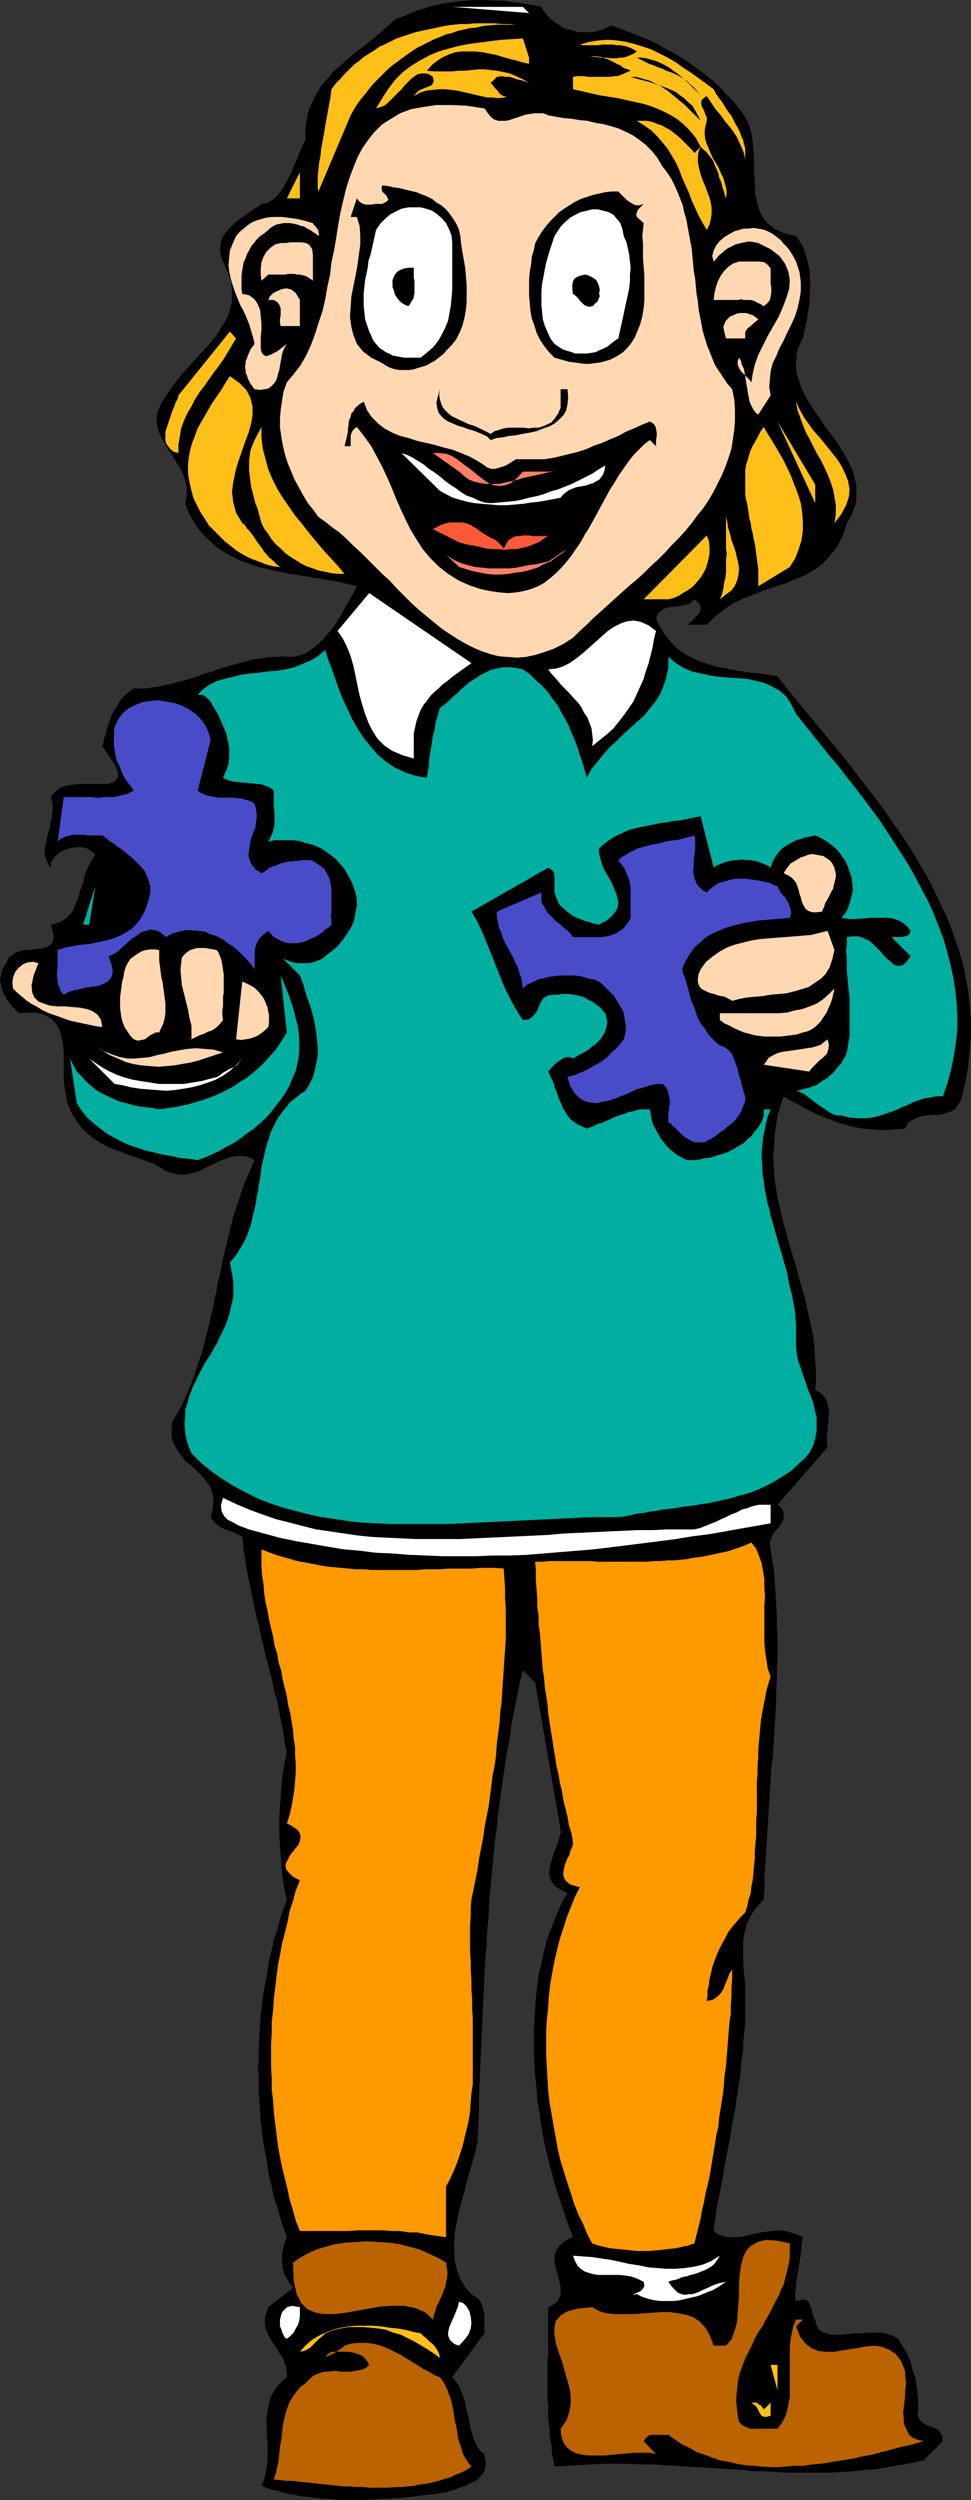
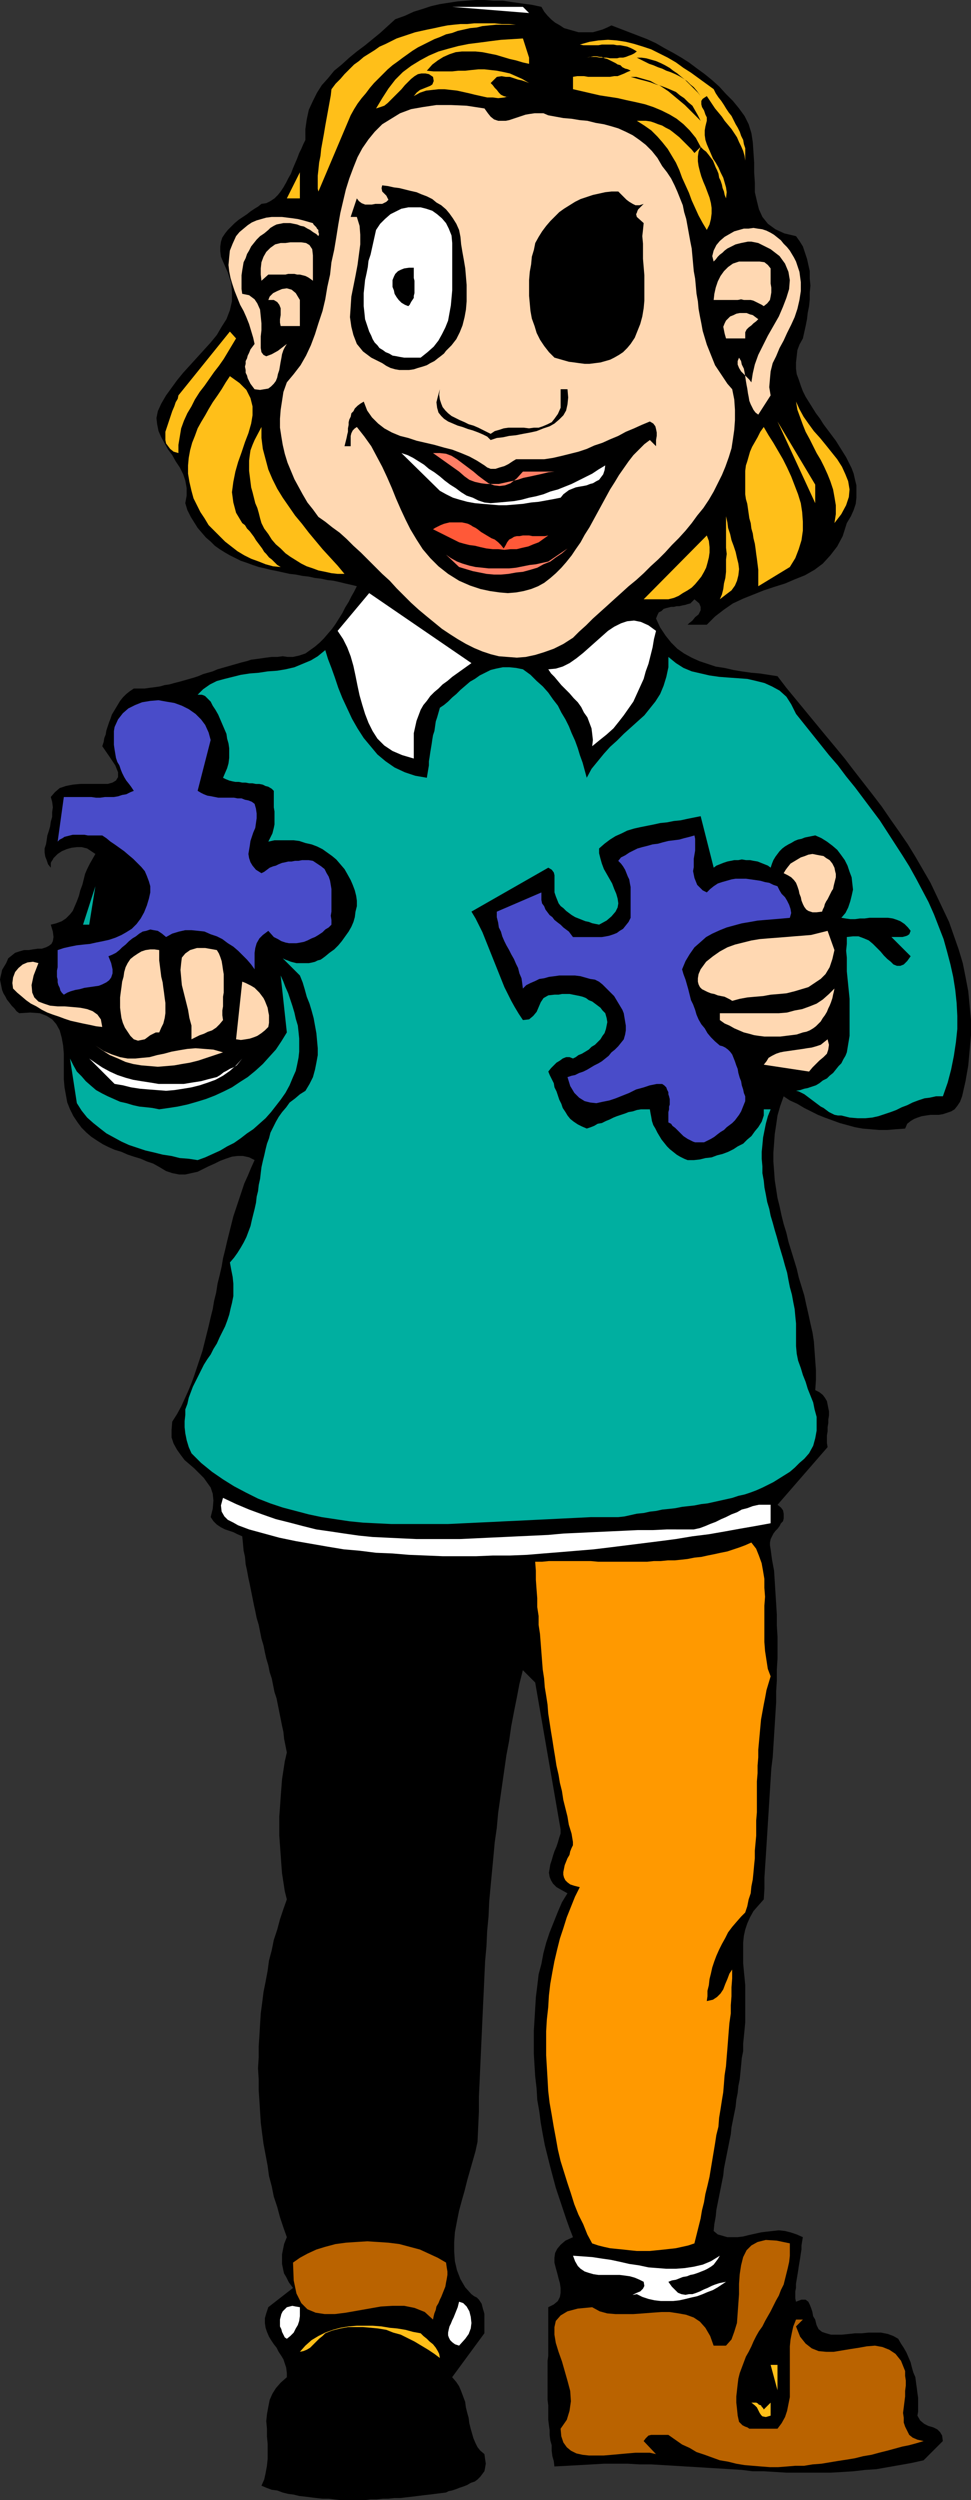
<svg xmlns="http://www.w3.org/2000/svg" xmlns:ns1="http://sodipodi.sourceforge.net/DTD/sodipodi-0.dtd" xmlns:ns2="http://www.inkscape.org/namespaces/inkscape" version="1.0" width="60.482mm" height="155.711mm" id="svg64" ns1:docname="Pieces of the Puzzle.wmf">
  <rect width="100%" height="100%" fill="#333333" stroke="none" />
  <ns1:namedview id="namedview64" pagecolor="#ffffff" bordercolor="#000000" borderopacity="0.25" ns2:showpageshadow="2" ns2:pageopacity="0.0" ns2:pagecheckerboard="0" ns2:deskcolor="#d1d1d1" ns2:document-units="mm" />
  <defs id="defs1">
    <pattern id="WMFhbasepattern" patternUnits="userSpaceOnUse" width="6" height="6" x="0" y="0" />
  </defs>
  <path style="fill:#000000;fill-opacity:1;fill-rule:evenodd;stroke:none" d="m 143.942,5.979 2.1,0.808 2.1,0.808 2.1,0.808 2.1,0.808 2.1,0.97 1.939,1.131 2.1,1.131 1.939,1.131 1.777,1.131 1.939,1.454 1.777,1.293 1.777,1.454 1.616,1.454 1.615,1.778 1.616,1.616 1.454,1.778 1.292,1.778 0.969,1.939 0.646,2.101 0.323,2.101 0.162,2.424 0.162,2.424 v 2.262 l 0.162,2.424 v 2.262 l 0.485,2.101 0.485,1.939 0.808,1.778 1.292,1.616 1.777,1.293 2.1,0.97 2.746,0.646 0.808,1.131 0.808,1.293 0.485,1.454 0.485,1.454 0.323,1.454 0.323,1.454 v 1.778 l 0.162,1.616 -0.162,1.616 v 1.616 l -0.162,1.616 -0.323,1.616 -0.162,1.454 -0.323,1.616 -0.323,1.454 -0.323,1.454 -0.808,1.454 -0.485,1.293 -0.162,1.454 -0.162,1.454 v 1.454 l 0.162,1.293 0.485,1.293 0.485,1.454 0.485,1.293 0.646,1.293 0.808,1.293 0.808,1.293 0.808,1.293 0.969,1.293 0.808,1.293 0.969,1.293 0.969,1.293 0.969,1.293 0.808,1.293 0.808,1.293 0.808,1.293 0.646,1.293 0.646,1.293 0.485,1.293 0.323,1.454 0.323,1.293 v 1.454 1.454 l -0.162,1.454 -0.485,1.454 -0.646,1.454 -0.969,1.616 -0.969,3.07 -1.292,2.424 -1.616,2.101 -1.777,1.939 -1.939,1.454 -2.262,1.293 -2.423,0.97 -2.262,0.97 -2.585,0.808 -2.423,0.808 -2.423,0.97 -2.423,0.97 -2.423,1.131 -2.1,1.454 -2.1,1.616 -1.939,1.939 h -4.523 l 0.323,-0.323 0.808,-0.646 0.646,-0.808 0.808,-0.646 0.485,-0.97 v -0.808 l -0.323,-0.808 -1.131,-0.97 -0.485,0.485 -0.485,0.485 -0.646,0.162 -0.485,0.162 -0.808,0.162 -0.646,0.162 h -0.646 l -0.646,0.162 h -0.646 l -0.646,0.162 -0.646,0.162 -0.485,0.162 -0.485,0.485 -0.646,0.323 -0.323,0.646 -0.323,0.808 0.969,2.101 1.292,1.939 1.292,1.616 1.454,1.454 1.616,1.131 1.777,0.97 1.777,0.808 1.939,0.646 1.939,0.646 2.1,0.323 2.1,0.485 1.939,0.323 2.262,0.323 1.939,0.162 2.1,0.323 2.1,0.323 2.1,2.747 2.262,2.747 2.262,2.747 2.262,2.747 2.262,2.747 2.423,2.909 2.262,2.747 2.1,2.747 2.262,2.909 2.262,2.909 2.1,2.747 2.1,3.07 1.939,2.747 2.1,3.07 1.777,2.909 1.777,3.07 1.777,3.07 1.454,3.07 1.454,3.07 1.454,3.07 1.131,3.232 1.131,3.232 0.969,3.232 0.646,3.232 0.646,3.393 0.323,3.393 0.323,3.393 v 3.555 l -0.323,3.555 -0.323,3.555 -0.646,3.717 -0.808,3.555 -0.485,1.293 -0.646,0.97 -0.646,0.808 -0.808,0.485 -0.969,0.323 -0.969,0.323 -0.969,0.162 h -0.969 -0.969 l -1.131,0.162 -0.969,0.162 -0.969,0.323 -0.808,0.323 -0.808,0.485 -0.808,0.646 -0.485,1.131 -2.262,0.162 -1.939,0.162 h -1.939 l -1.939,-0.162 -1.939,-0.162 -1.777,-0.323 -1.777,-0.485 -1.777,-0.485 -1.777,-0.646 -1.777,-0.646 -1.616,-0.646 -1.615,-0.808 -1.616,-0.808 -1.616,-0.97 -1.777,-0.808 -1.454,-0.97 -0.808,2.262 -0.646,2.262 -0.323,2.262 -0.323,2.101 -0.162,2.262 -0.162,2.101 v 2.101 l 0.162,2.101 0.162,2.262 0.323,2.101 0.323,2.101 0.485,1.939 0.485,2.262 0.485,1.939 0.646,2.101 0.485,2.101 0.646,2.101 0.646,2.101 0.646,2.101 0.485,2.101 0.646,2.101 0.646,2.101 0.485,2.262 0.485,2.101 0.485,2.262 0.485,2.101 0.323,2.101 0.162,2.262 0.162,2.262 0.162,2.262 v 2.262 l -0.162,2.424 0.969,0.485 0.808,0.646 0.485,0.646 0.485,0.808 0.162,0.808 0.162,0.808 0.162,0.808 v 0.97 l -0.162,0.97 v 0.808 l -0.162,0.97 v 0.97 l -0.162,0.97 v 0.97 0.808 l 0.162,0.97 -11.793,13.574 0.808,0.646 0.485,0.646 0.162,0.808 v 0.646 0.485 l -0.162,0.646 -0.485,0.485 -0.323,0.646 -0.485,0.646 -0.485,0.485 -0.485,0.646 -0.323,0.646 -0.323,0.646 -0.162,0.808 v 0.646 l 0.162,0.97 0.323,2.424 0.485,2.585 0.162,2.585 0.162,2.585 0.162,2.585 0.162,2.585 v 2.585 l 0.162,2.585 v 2.585 2.585 l -0.162,2.585 v 2.585 l -0.162,2.585 v 2.585 l -0.162,2.585 -0.162,2.585 -0.162,2.585 -0.162,2.585 -0.162,2.585 -0.323,2.585 -0.162,2.585 -0.162,2.585 -0.162,2.585 -0.162,2.585 -0.162,2.585 -0.162,2.585 -0.162,2.585 -0.162,2.585 -0.162,2.424 -0.162,2.585 v 2.585 l -0.162,2.585 -1.292,1.454 -1.131,1.293 -0.808,1.454 -0.646,1.454 -0.485,1.454 -0.323,1.454 -0.162,1.616 v 1.616 1.616 1.616 l 0.162,1.778 0.162,1.616 0.162,1.778 v 1.778 1.778 1.778 1.616 1.778 l -0.162,1.778 -0.162,1.616 -0.162,1.616 v 1.778 l -0.323,1.616 -0.162,1.778 -0.162,1.616 -0.162,1.616 -0.323,1.616 -0.162,1.616 -0.323,1.616 -0.162,1.616 -0.323,1.616 -0.323,1.616 -0.323,1.616 -0.162,1.616 -0.323,1.616 -0.323,1.616 -0.323,1.616 -0.323,1.616 -0.323,1.616 -0.162,1.616 -0.323,1.616 -0.323,1.616 -0.323,1.616 -0.323,1.616 -0.323,1.616 -0.162,1.616 -0.323,1.778 -0.162,1.616 0.969,0.808 1.131,0.323 1.131,0.323 h 1.131 1.292 l 1.292,-0.162 1.292,-0.323 1.454,-0.323 1.454,-0.323 1.292,-0.162 1.454,-0.162 1.454,-0.162 1.454,0.162 1.292,0.323 1.454,0.485 1.454,0.646 -0.162,0.97 -0.162,0.97 v 0.97 l -0.162,0.97 -0.162,1.131 -0.162,0.97 -0.162,0.97 -0.162,1.131 -0.162,0.97 -0.162,0.97 -0.162,0.97 v 0.97 l -0.162,0.808 v 0.808 0.808 l 0.162,0.808 1.292,-0.485 h 0.969 l 0.646,0.485 0.323,0.646 0.323,0.808 0.323,0.97 0.162,0.97 0.485,0.808 0.323,1.293 0.485,0.97 0.808,0.646 0.969,0.323 1.131,0.323 h 1.292 1.292 l 1.616,-0.162 1.454,-0.162 h 1.616 l 1.615,-0.162 h 1.454 1.454 l 1.616,0.323 1.292,0.485 1.131,0.646 0.646,1.131 0.646,0.97 0.646,1.131 0.485,1.131 0.485,1.131 0.323,1.293 0.323,1.131 0.485,1.131 0.162,1.293 0.162,1.131 0.162,1.293 0.162,1.131 v 1.131 0.97 1.131 l -0.162,0.97 0.646,1.131 0.969,0.808 0.969,0.485 1.131,0.323 0.969,0.485 0.646,0.646 0.485,0.808 0.162,1.293 -4.523,4.525 -2.908,0.646 -2.746,0.485 -2.746,0.485 -2.746,0.485 -2.585,0.162 -2.746,0.323 -2.585,0.162 -2.746,0.162 h -2.585 -2.585 -2.746 -2.585 l -2.585,-0.162 -2.746,-0.162 h -2.585 l -2.585,-0.323 -2.585,-0.162 -2.585,-0.162 -2.746,-0.162 -2.585,-0.162 -2.746,-0.162 -2.585,-0.162 -2.746,-0.162 -2.746,-0.162 h -2.746 l -2.746,-0.162 h -2.746 -2.908 l -2.746,0.162 -2.908,0.162 -2.908,0.162 -3.069,0.162 -0.162,-1.293 -0.323,-1.131 -0.162,-1.293 v -1.293 l -0.323,-1.131 -0.162,-1.293 v -1.131 l -0.162,-1.131 -0.162,-1.293 v -1.131 -1.131 -1.131 l -0.162,-1.293 v -1.131 -1.131 -1.131 -1.131 -1.293 -1.131 -1.131 -1.131 l 0.162,-1.131 v -1.131 -1.131 -1.131 -1.131 -1.131 -1.131 -1.131 -1.131 -1.293 -1.131 l 1.292,-0.646 0.969,-0.808 0.485,-0.97 0.162,-0.97 v -1.131 l -0.162,-1.131 -0.323,-1.131 -0.323,-1.293 -0.323,-1.131 -0.323,-1.293 v -1.131 l 0.162,-1.131 0.485,-0.97 0.808,-0.97 1.131,-0.97 1.777,-0.808 -0.808,-2.101 -0.808,-2.262 -0.808,-2.424 -0.808,-2.424 -0.808,-2.424 -0.646,-2.424 -0.646,-2.424 -0.646,-2.585 -0.646,-2.585 -0.485,-2.585 -0.485,-2.747 -0.323,-2.585 -0.485,-2.747 -0.162,-2.747 -0.323,-2.747 -0.162,-2.585 -0.162,-2.747 v -2.747 -2.747 l 0.162,-2.585 0.162,-2.747 0.162,-2.585 0.323,-2.585 0.323,-2.747 0.646,-2.424 0.485,-2.585 0.646,-2.424 0.808,-2.424 0.969,-2.424 0.969,-2.424 0.969,-2.262 1.292,-2.101 -1.454,-0.808 -1.131,-0.646 -0.808,-0.808 -0.485,-0.808 -0.323,-0.808 -0.162,-0.97 0.162,-0.97 0.162,-0.97 0.323,-0.97 0.323,-1.131 0.323,-0.97 0.485,-1.131 0.323,-0.97 0.323,-1.131 0.323,-0.97 v -0.97 l -5.977,-34.581 -2.908,-2.909 -0.808,3.232 -0.646,3.393 -0.646,3.232 -0.646,3.393 -0.485,3.393 -0.646,3.393 -0.485,3.393 -0.485,3.393 -0.485,3.393 -0.485,3.393 -0.323,3.555 -0.485,3.393 -0.323,3.555 -0.323,3.393 -0.323,3.393 -0.323,3.555 -0.162,3.555 -0.323,3.393 -0.162,3.555 -0.323,3.555 -0.162,3.555 -0.162,3.555 -0.162,3.393 -0.162,3.555 -0.162,3.555 -0.162,3.555 -0.162,3.555 -0.162,3.717 -0.162,3.393 v 3.555 l -0.162,3.555 -0.162,3.555 -0.485,2.262 -0.646,2.262 -0.646,2.262 -0.646,2.262 -0.646,2.585 -0.646,2.262 -0.646,2.424 -0.485,2.424 -0.485,2.585 -0.162,2.262 v 2.262 l 0.162,2.262 0.485,2.101 0.808,2.101 1.131,1.939 1.454,1.616 0.646,0.485 0.646,0.323 0.485,0.485 0.323,0.485 0.323,0.485 0.162,0.646 0.162,0.646 0.162,0.485 0.162,0.646 v 0.646 0.646 0.646 0.646 0.646 0.646 0.646 l -7.593,10.342 0.969,1.131 0.646,0.97 0.485,1.131 0.485,1.293 0.485,1.293 0.162,1.293 0.323,1.293 0.323,1.131 0.162,1.293 0.323,1.293 0.323,1.131 0.323,1.131 0.485,1.131 0.485,0.97 0.646,0.808 0.969,0.808 0.162,1.131 0.162,1.131 -0.162,0.97 -0.162,0.808 -0.485,0.646 -0.485,0.646 -0.646,0.646 -0.646,0.485 -0.969,0.323 -0.808,0.485 -0.808,0.323 -0.969,0.323 -0.808,0.323 -0.969,0.323 -0.808,0.162 -0.646,0.323 -1.292,0.162 -1.292,0.162 -1.292,0.162 -1.454,0.162 -1.292,0.162 -1.292,0.162 -1.454,0.162 -1.292,0.162 h -1.454 l -1.454,0.162 H 90.145 l -1.454,0.162 h -1.454 l -1.292,0.162 h -1.616 -1.292 -1.454 -1.454 l -1.454,-0.162 -1.292,-0.162 h -1.454 l -1.454,-0.162 -1.292,-0.162 -1.292,-0.162 -1.454,-0.162 -1.292,-0.323 -1.292,-0.162 -1.292,-0.323 -1.292,-0.485 -1.292,-0.162 -1.292,-0.485 -1.131,-0.485 0.646,-1.454 0.323,-1.454 0.323,-1.778 0.162,-1.616 v -1.778 -1.778 l -0.162,-1.778 v -1.778 l -0.162,-1.778 0.162,-1.616 0.323,-1.778 0.323,-1.616 0.646,-1.454 0.808,-1.293 1.131,-1.293 1.454,-1.293 v -0.97 l -0.162,-1.293 -0.323,-0.97 -0.323,-0.97 -0.485,-0.808 -0.646,-0.97 -0.485,-0.97 -0.646,-0.808 -0.646,-0.97 -0.485,-0.808 -0.485,-1.131 -0.323,-0.97 -0.162,-1.131 v -1.131 l 0.323,-1.131 0.485,-1.454 5.816,-4.525 -0.485,-0.646 -0.485,-0.646 -0.323,-0.646 -0.323,-0.646 -0.485,-0.808 -0.162,-0.646 -0.162,-0.808 -0.162,-0.808 v -0.646 -0.808 -0.808 l 0.162,-0.808 0.162,-0.808 0.162,-0.808 0.323,-0.808 0.323,-0.808 -0.808,-2.262 -0.808,-2.424 -0.646,-2.424 -0.808,-2.424 -0.485,-2.424 -0.646,-2.424 -0.323,-2.424 -0.485,-2.585 -0.485,-2.585 -0.323,-2.424 -0.323,-2.585 -0.162,-2.585 -0.162,-2.585 -0.162,-2.424 v -2.585 l -0.162,-2.585 0.162,-2.585 v -2.585 l 0.162,-2.424 0.162,-2.747 0.162,-2.585 0.323,-2.424 0.323,-2.585 0.485,-2.424 0.485,-2.585 0.323,-2.424 0.646,-2.424 0.485,-2.424 0.808,-2.424 0.646,-2.424 0.808,-2.424 0.808,-2.262 -0.485,-1.939 -0.323,-2.101 -0.323,-2.101 -0.162,-2.101 -0.162,-2.262 -0.162,-2.262 -0.162,-2.262 v -2.262 -2.262 l 0.162,-2.101 0.162,-2.424 0.162,-2.101 0.162,-2.101 0.323,-2.101 0.323,-2.101 0.485,-2.101 -0.323,-1.616 -0.323,-1.616 -0.162,-1.616 -0.323,-1.454 -0.323,-1.616 -0.323,-1.616 -0.323,-1.616 -0.323,-1.616 -0.485,-1.454 -0.323,-1.616 -0.323,-1.616 -0.485,-1.454 -0.323,-1.616 -0.485,-1.616 -0.323,-1.454 -0.323,-1.616 -0.485,-1.616 -0.323,-1.616 -0.323,-1.616 -0.485,-1.616 -0.323,-1.616 -0.323,-1.454 -0.323,-1.616 -0.323,-1.616 -0.323,-1.616 -0.323,-1.454 -0.323,-1.778 -0.323,-1.454 -0.162,-1.778 -0.323,-1.454 -0.162,-1.778 -0.162,-1.616 -1.131,-0.485 -0.969,-0.485 -0.969,-0.323 -0.969,-0.323 -0.969,-0.485 -0.969,-0.646 -0.808,-0.808 -0.646,-0.97 0.485,-1.939 0.162,-1.939 -0.162,-1.616 -0.485,-1.454 -0.808,-1.131 -0.808,-1.131 -1.131,-1.131 -1.131,-1.131 -1.131,-0.97 -1.131,-0.97 -0.969,-1.293 -0.808,-1.131 -0.808,-1.454 -0.485,-1.454 v -1.778 l 0.162,-1.939 1.131,-1.778 0.969,-1.778 0.808,-1.778 0.808,-1.778 0.808,-1.939 0.646,-1.778 0.646,-1.939 0.646,-1.939 0.646,-1.939 0.485,-1.939 0.485,-1.939 0.485,-1.939 0.485,-2.101 0.485,-1.939 0.323,-1.939 0.485,-1.939 0.323,-2.101 0.485,-1.939 0.485,-2.101 0.323,-1.939 0.485,-1.939 0.485,-2.101 0.485,-1.939 0.485,-1.939 0.485,-1.939 0.646,-1.939 0.646,-1.939 0.646,-1.939 0.646,-1.939 0.808,-1.778 0.808,-1.939 0.808,-1.778 -1.292,-0.646 -1.454,-0.323 h -1.292 l -1.292,0.162 -1.454,0.485 -1.292,0.485 -1.292,0.646 -1.454,0.646 -1.292,0.646 -1.292,0.646 -1.454,0.323 -1.454,0.323 H 42.165 l -1.616,-0.323 -1.454,-0.485 -1.616,-0.97 -1.454,-0.808 -1.454,-0.485 -1.454,-0.646 -1.616,-0.485 -1.454,-0.485 -1.454,-0.646 -1.616,-0.485 -1.454,-0.646 -1.292,-0.646 -1.292,-0.808 -1.454,-0.97 -1.131,-0.97 -1.131,-1.131 -0.969,-1.293 -0.969,-1.454 -0.808,-1.616 -0.646,-1.616 -0.323,-1.778 -0.323,-1.778 -0.162,-1.939 v -1.939 -2.101 -1.939 l -0.162,-1.939 -0.323,-1.778 -0.485,-1.778 -0.808,-1.454 -0.969,-1.131 -1.292,-0.808 L 9.37,238.508 7.108,238.347 4.523,238.508 3.877,238.024 3.393,237.377 2.746,236.731 2.262,236.085 1.616,235.277 1.292,234.63 0.808,233.822 0.485,233.014 0.323,232.206 0.162,231.398 0,230.591 l 0.162,-0.808 0.162,-0.646 0.162,-0.808 0.485,-0.808 0.485,-0.808 0.485,-1.131 0.808,-0.646 0.808,-0.646 0.969,-0.323 1.131,-0.323 h 1.131 l 0.969,-0.162 1.131,-0.162 h 0.969 l 0.969,-0.323 0.646,-0.323 0.646,-0.485 0.323,-0.646 0.162,-0.97 -0.162,-1.293 -0.485,-1.616 1.292,-0.323 1.292,-0.485 0.969,-0.646 0.969,-0.97 0.646,-0.808 0.485,-1.131 0.485,-1.131 0.485,-1.293 0.323,-1.293 0.485,-1.293 0.323,-1.293 0.323,-1.293 0.485,-1.131 0.646,-1.293 0.646,-1.131 0.646,-1.131 -0.969,-0.646 -0.969,-0.646 -1.292,-0.323 h -1.131 l -1.292,0.162 -1.131,0.323 -1.131,0.485 -0.969,0.646 -0.323,0.323 -0.323,0.323 -0.323,0.323 -0.162,0.323 -0.323,0.485 -0.162,0.323 v 0.485 0.646 l -0.646,-0.808 -0.323,-0.97 -0.323,-0.808 -0.162,-0.97 v -0.97 l 0.323,-0.97 0.162,-0.97 0.162,-1.131 0.323,-0.97 0.323,-1.131 0.162,-1.131 0.323,-1.131 v -1.131 l 0.162,-1.131 -0.162,-1.293 -0.323,-1.131 0.969,-1.131 1.131,-0.97 1.454,-0.485 1.616,-0.323 1.777,-0.162 h 1.777 1.616 1.616 1.454 l 1.131,-0.323 0.808,-0.485 0.485,-0.808 v -1.131 l -0.646,-1.616 -1.292,-1.939 -1.777,-2.585 0.323,-0.97 0.162,-0.97 0.323,-0.808 0.162,-0.97 0.323,-0.97 0.323,-0.97 0.323,-0.808 0.323,-0.97 0.485,-0.808 0.485,-0.808 0.485,-0.808 0.485,-0.808 0.646,-0.808 0.808,-0.808 0.808,-0.646 0.969,-0.646 h 1.292 1.292 l 1.131,-0.162 1.292,-0.162 1.131,-0.162 1.131,-0.323 1.131,-0.162 1.131,-0.323 1.292,-0.323 1.131,-0.323 1.131,-0.323 1.131,-0.323 0.969,-0.323 1.131,-0.485 1.131,-0.323 1.131,-0.323 1.131,-0.485 1.131,-0.323 1.131,-0.323 1.131,-0.323 1.131,-0.323 1.131,-0.323 1.292,-0.323 0.969,-0.323 1.292,-0.162 1.131,-0.162 1.131,-0.162 1.292,-0.162 h 1.292 l 1.292,-0.162 1.131,0.162 h 1.292 l 1.454,-0.323 1.454,-0.485 1.131,-0.808 1.131,-0.808 1.131,-0.97 0.969,-0.97 0.969,-1.131 0.969,-1.131 0.808,-1.131 0.808,-1.293 0.808,-1.293 0.646,-1.293 0.808,-1.293 0.646,-1.293 0.646,-1.131 0.646,-1.293 -1.292,-0.323 -1.454,-0.323 -1.292,-0.323 -1.454,-0.323 -1.454,-0.162 -1.454,-0.323 -1.454,-0.162 -1.454,-0.323 -1.454,-0.162 -1.616,-0.323 -1.454,-0.162 -1.454,-0.323 -1.454,-0.323 -1.616,-0.323 -1.292,-0.323 -1.454,-0.323 -1.454,-0.485 -1.292,-0.485 -1.454,-0.485 -1.292,-0.646 -1.292,-0.646 -1.131,-0.646 -1.292,-0.808 -1.131,-0.808 -0.969,-0.97 -1.131,-0.97 -0.969,-1.131 -0.969,-1.131 -0.808,-1.293 -0.808,-1.293 -0.808,-1.616 -0.485,-1.616 0.323,-1.778 v -1.778 l -0.323,-1.778 -0.485,-1.454 -0.808,-1.616 -0.969,-1.454 -0.808,-1.454 -0.969,-1.293 -0.808,-1.454 -0.808,-1.454 -0.646,-1.454 -0.323,-1.616 -0.162,-1.454 0.323,-1.616 0.808,-1.778 1.131,-1.939 1.292,-1.778 1.292,-1.778 1.454,-1.778 1.616,-1.778 1.616,-1.778 1.616,-1.778 1.616,-1.778 1.454,-1.778 1.131,-1.939 1.131,-1.778 0.808,-2.101 0.485,-2.101 V 68.838 L 54.443,66.576 53.635,64.152 52.504,61.566 52.019,60.435 51.858,59.142 v -1.131 l 0.162,-1.131 0.323,-0.97 0.646,-0.97 0.646,-0.808 0.808,-0.808 0.808,-0.808 0.969,-0.808 0.969,-0.646 0.969,-0.646 0.808,-0.646 0.969,-0.646 0.808,-0.485 0.808,-0.646 1.131,-0.162 0.969,-0.485 0.969,-0.646 0.808,-0.808 0.646,-0.808 0.646,-0.97 0.646,-1.131 0.485,-0.97 0.646,-1.131 0.485,-1.293 0.485,-1.131 0.485,-1.131 0.485,-1.293 0.485,-0.97 0.485,-1.131 0.485,-0.97 V 30.379 l 0.323,-2.262 0.485,-2.262 0.969,-2.101 0.969,-1.939 1.131,-1.778 1.454,-1.616 1.454,-1.778 1.777,-1.454 1.777,-1.616 1.777,-1.454 1.939,-1.454 1.777,-1.454 1.777,-1.454 1.777,-1.616 1.777,-1.616 2.262,-0.808 2.1,-0.97 2.1,-0.646 1.939,-0.646 2.1,-0.485 2.1,-0.323 2.1,-0.323 2.1,-0.162 L 111.955,0 h 2.1 l 2.1,0.162 h 2.262 l 2.1,0.323 2.262,0.323 2.423,0.323 2.262,0.485 0.646,1.131 0.808,0.97 0.969,0.97 0.808,0.646 1.131,0.646 0.969,0.646 1.131,0.323 1.131,0.323 1.131,0.323 h 1.131 1.131 1.131 l 1.131,-0.323 1.131,-0.323 1.131,-0.485 z" id="path1" />
  <path style="fill:#ffffff;fill-opacity:1;fill-rule:evenodd;stroke:none" d="M 124.555,3.07 106.462,1.616 h 16.64 z" id="path2" />
  <path style="fill:#ffbf19;fill-opacity:1;fill-rule:evenodd;stroke:none" d="m 123.102,5.979 -1.616,-0.162 h -1.616 -1.615 -1.454 l -1.615,0.162 -1.616,0.162 -1.292,0.323 -1.616,0.162 -1.454,0.323 -1.454,0.323 -1.292,0.485 -1.454,0.323 -1.454,0.646 -1.292,0.485 -1.292,0.646 -1.292,0.646 -1.292,0.646 -1.292,0.808 -1.131,0.808 -1.131,0.808 -1.292,0.97 -1.131,0.808 -1.131,0.97 -1.131,1.131 -0.969,0.97 -1.131,1.131 -0.969,1.131 -0.969,1.293 -0.969,1.131 -0.969,1.293 -0.808,1.293 -0.808,1.454 -7.593,17.937 -0.162,-0.646 v -0.808 -1.131 -1.131 l 0.162,-1.454 0.162,-1.616 0.323,-1.616 0.162,-1.616 0.323,-1.778 0.323,-1.778 0.323,-1.939 0.323,-1.778 0.323,-1.778 0.323,-1.778 0.323,-1.778 0.162,-1.454 0.969,-1.293 1.131,-1.131 0.969,-1.131 1.131,-1.131 1.131,-1.131 1.131,-0.808 1.131,-0.97 1.292,-0.808 1.292,-0.808 1.131,-0.808 1.454,-0.646 1.292,-0.646 1.292,-0.646 1.454,-0.485 1.454,-0.485 1.454,-0.485 1.454,-0.323 1.454,-0.323 1.615,-0.323 1.454,-0.323 1.615,-0.323 1.454,-0.162 1.615,-0.162 h 1.616 l 1.615,-0.162 h 1.616 1.616 1.615 l 1.616,0.162 h 1.777 l 1.616,0.162 z" id="path3" />
  <path style="fill:#ffbf19;fill-opacity:1;fill-rule:evenodd;stroke:none" d="m 124.555,13.574 v 1.454 l -1.454,-0.323 -1.616,-0.485 -1.454,-0.323 -1.615,-0.485 -1.616,-0.485 -1.615,-0.323 -1.616,-0.323 -1.615,-0.162 h -1.616 -1.616 l -1.454,0.162 -1.454,0.485 -1.454,0.646 -1.292,0.808 -1.292,0.97 -1.292,1.454 1.615,0.162 h 1.454 1.454 1.454 l 1.454,-0.162 h 1.616 l 1.454,-0.162 1.616,-0.162 h 1.454 l 1.454,0.162 1.454,0.162 1.616,0.323 1.454,0.323 1.454,0.646 1.454,0.646 1.616,0.97 -0.808,-0.323 -0.969,-0.323 -0.808,-0.162 -0.969,-0.323 -0.969,-0.323 h -0.969 l -0.969,-0.162 -1.131,0.162 -1.454,1.454 0.485,0.485 0.485,0.646 0.485,0.485 0.485,0.646 0.485,0.485 0.646,0.323 0.646,0.162 0.646,-0.162 -1.131,0.323 -1.454,0.162 -1.292,-0.162 h -1.292 l -1.454,-0.323 -1.454,-0.323 -1.292,-0.323 -1.454,-0.323 -1.454,-0.323 -1.454,-0.162 -1.454,-0.162 h -1.454 l -1.454,0.162 -1.454,0.162 -1.454,0.485 -1.454,0.808 0.646,-0.808 0.808,-0.646 0.808,-0.323 0.808,-0.323 0.808,-0.323 0.485,-0.323 0.323,-0.808 -0.162,-0.97 -0.969,-0.646 -0.808,-0.162 h -0.969 l -0.808,0.162 -0.808,0.485 -0.808,0.646 -0.646,0.646 -0.808,0.808 -0.808,0.97 -0.808,0.808 -0.808,0.808 -0.808,0.808 -0.808,0.808 -0.808,0.646 -0.969,0.323 -0.969,0.323 1.454,-2.424 1.454,-2.262 1.616,-2.101 1.777,-1.778 1.939,-1.454 2.1,-1.293 2.1,-1.131 2.262,-0.97 2.262,-0.646 2.423,-0.646 2.423,-0.485 2.585,-0.323 2.423,-0.323 2.585,-0.323 2.585,-0.162 2.585,-0.162 z" id="path4" />
  <path style="fill:#ffbf19;fill-opacity:1;fill-rule:evenodd;stroke:none" d="m 175.444,36.035 v 3.07 -1.293 l -0.162,-1.131 -0.323,-1.131 -0.485,-1.131 -0.485,-0.97 -0.485,-1.131 -0.646,-0.97 -0.646,-0.97 -0.808,-0.97 -0.808,-0.97 -0.646,-0.97 -0.808,-0.97 -0.808,-0.97 -0.646,-0.97 -0.646,-0.97 -0.646,-0.97 -0.969,0.646 -0.323,0.485 v 0.808 l 0.162,0.646 0.485,0.808 0.323,0.97 0.323,0.646 v 0.808 l -0.323,1.293 -0.162,0.97 v 1.131 l 0.162,1.131 0.323,0.97 0.485,1.131 0.485,1.131 0.485,1.131 0.646,0.97 0.646,1.131 0.485,1.131 0.646,1.293 0.323,1.131 0.323,1.131 0.162,1.131 -0.162,1.454 -0.323,-0.808 -0.162,-0.808 -0.323,-0.808 -0.162,-0.808 -0.323,-0.97 -0.323,-0.646 -0.162,-0.97 -0.323,-0.808 -0.323,-0.646 -0.323,-0.808 -0.323,-0.808 -0.485,-0.646 -0.485,-0.646 -0.646,-0.808 -0.646,-0.485 -0.646,-0.646 -0.485,1.131 -0.162,1.131 v 1.131 l 0.162,1.131 0.323,1.293 0.323,1.131 0.485,1.293 0.485,1.131 0.485,1.293 0.485,1.293 0.323,1.293 0.162,1.131 v 1.293 l -0.162,1.293 -0.323,1.293 -0.646,1.293 -0.969,-1.616 -0.969,-1.778 -0.808,-1.778 -0.808,-1.778 -0.646,-1.778 -0.808,-1.778 -0.808,-1.778 -0.646,-1.778 -0.808,-1.778 -0.969,-1.616 -0.969,-1.616 -1.292,-1.616 -1.131,-1.293 -1.454,-1.454 -1.615,-1.131 -1.777,-1.131 h 1.131 0.969 l 1.131,0.162 0.969,0.323 0.808,0.323 0.969,0.323 0.808,0.485 0.969,0.485 0.646,0.485 0.808,0.646 0.808,0.646 0.646,0.646 0.808,0.808 0.646,0.646 0.808,0.808 0.646,0.808 1.454,-1.454 -1.131,-2.101 -1.454,-1.778 -1.454,-1.454 -1.616,-1.293 -1.615,-0.97 -1.939,-0.97 -1.939,-0.808 -1.939,-0.646 -2.1,-0.485 -2.262,-0.485 -2.1,-0.485 -2.1,-0.323 -2.1,-0.323 -2.1,-0.485 -2.1,-0.485 -2.1,-0.485 v -2.909 l 0.969,-0.162 h 0.808 0.808 l 0.969,0.162 h 0.969 0.808 0.969 0.808 0.808 0.808 l 0.969,-0.162 h 0.808 l 0.808,-0.323 0.808,-0.323 0.646,-0.323 0.808,-0.323 -0.646,-0.323 -0.646,-0.162 -0.646,-0.323 -0.485,-0.485 -0.646,-0.162 -0.485,-0.323 -0.646,-0.323 -0.646,-0.323 -0.646,-0.323 -0.646,-0.162 -0.646,-0.323 h -0.485 l -0.808,-0.162 h -0.646 l -0.808,0.162 -0.808,0.162 0.646,-0.162 h 0.808 0.808 l 0.808,0.162 h 0.808 0.808 l 0.808,0.162 h 0.808 0.808 l 0.646,-0.162 h 0.808 l 0.646,-0.162 0.808,-0.323 0.485,-0.162 0.646,-0.323 0.646,-0.485 -0.808,-0.485 -0.646,-0.323 -0.808,-0.323 -0.808,-0.162 -0.808,-0.162 h -0.808 l -0.808,-0.162 h -0.969 -0.808 -0.969 l -0.808,0.162 h -0.969 -0.808 -0.808 -0.969 l -0.808,-0.162 2.262,-0.646 2.1,-0.323 2.262,-0.162 2.1,0.162 2.1,0.323 1.939,0.485 2.1,0.646 1.939,0.646 1.939,0.97 1.939,0.97 1.939,1.131 1.777,1.293 1.777,1.131 1.777,1.293 1.777,1.293 1.777,1.293 0.485,0.97 0.646,0.97 0.646,0.808 0.646,0.97 0.485,0.808 0.646,0.97 0.646,0.808 0.485,0.97 0.485,0.97 0.485,0.808 0.485,0.97 0.323,0.97 0.485,0.97 0.162,0.97 0.323,0.97 z" id="path5" />
  <path style="fill:#000000;fill-opacity:1;fill-rule:evenodd;stroke:none" d="m 164.943,22.623 -0.808,-1.131 -0.808,-0.97 -0.808,-0.646 -0.808,-0.808 -0.969,-0.646 -0.808,-0.485 -0.969,-0.485 -1.131,-0.485 -0.969,-0.323 -0.969,-0.485 -0.969,-0.323 -1.131,-0.485 -0.969,-0.323 -0.969,-0.485 -0.969,-0.485 -0.969,-0.485 h 1.131 l 1.131,0.162 1.131,0.323 1.131,0.323 1.131,0.485 0.969,0.485 1.131,0.646 0.808,0.646 0.969,0.646 0.969,0.808 0.808,0.646 0.808,0.808 0.808,0.808 0.808,0.808 0.646,0.646 z" id="path6" />
  <path style="fill:#000000;fill-opacity:1;fill-rule:evenodd;stroke:none" d="m 164.943,28.44 -0.969,-0.97 -0.808,-0.808 -0.969,-0.97 -0.969,-0.97 -0.969,-0.808 -0.969,-0.808 -0.969,-0.808 -0.969,-0.808 -0.969,-0.646 -0.969,-0.646 -1.131,-0.485 -1.131,-0.646 -1.131,-0.323 -1.131,-0.323 -1.131,-0.323 h -1.292 l 1.131,0.323 1.131,0.323 1.292,0.323 1.131,0.323 1.292,0.485 1.131,0.323 1.292,0.485 1.131,0.485 1.131,0.485 0.969,0.808 0.969,0.646 0.969,0.97 0.969,0.808 0.646,1.131 0.646,1.131 z" id="path7" />
  <path style="fill:#ffd8b2;fill-opacity:1;fill-rule:evenodd;stroke:none" d="m 129.079,27.147 1.777,0.323 1.777,0.323 1.939,0.162 1.939,0.323 1.777,0.162 1.939,0.485 1.939,0.323 1.777,0.485 1.615,0.485 1.777,0.808 1.616,0.808 1.615,1.131 1.454,1.131 1.454,1.454 1.292,1.616 1.131,1.939 1.131,1.454 0.969,1.454 0.808,1.616 0.646,1.454 0.646,1.616 0.646,1.616 0.323,1.616 0.485,1.616 0.323,1.778 0.323,1.778 0.323,1.778 0.323,1.616 0.162,1.778 0.162,1.778 0.162,1.778 0.323,1.778 0.162,1.778 0.162,1.778 0.323,1.778 0.162,1.778 0.323,1.778 0.323,1.616 0.323,1.778 0.485,1.616 0.485,1.616 0.646,1.616 0.646,1.616 0.646,1.616 0.969,1.454 0.969,1.454 0.969,1.454 1.131,1.293 0.485,2.424 0.162,2.424 v 2.424 l -0.162,2.262 -0.323,2.262 -0.323,2.101 -0.646,2.101 -0.808,2.262 -0.808,1.939 -0.969,1.939 -0.969,1.939 -1.131,1.939 -1.292,1.939 -1.454,1.778 -1.292,1.778 -1.454,1.778 -1.615,1.778 -1.616,1.616 -1.616,1.778 -1.615,1.616 -1.777,1.616 -1.615,1.616 -1.777,1.616 -1.777,1.454 -1.777,1.616 -1.616,1.454 -1.777,1.616 -1.616,1.454 -1.616,1.454 -1.615,1.616 -1.616,1.454 -1.454,1.454 -2.262,1.454 -2.262,1.131 -2.262,0.808 -2.1,0.646 -2.262,0.485 -2.1,0.162 -2.1,-0.162 -2.1,-0.162 -1.939,-0.485 -1.939,-0.646 -1.939,-0.808 -1.939,-0.97 -1.939,-1.131 -1.777,-1.131 -1.939,-1.293 -1.777,-1.454 -1.777,-1.454 -1.939,-1.616 -1.777,-1.616 -1.616,-1.616 -1.777,-1.778 -1.616,-1.778 -1.777,-1.616 -1.777,-1.778 -1.616,-1.616 -1.616,-1.616 -1.777,-1.616 -1.616,-1.616 -1.616,-1.454 -1.777,-1.293 -1.616,-1.293 -1.616,-1.131 -1.292,-1.778 -1.292,-1.616 -1.131,-1.939 -0.969,-1.778 -0.969,-1.778 -0.808,-1.939 -0.808,-1.939 -0.646,-2.101 -0.485,-2.101 -0.323,-1.939 -0.323,-2.101 v -2.101 l 0.162,-2.101 0.323,-2.101 0.323,-2.101 0.808,-2.262 1.616,-1.939 1.616,-2.101 1.292,-2.262 1.131,-2.424 0.969,-2.585 0.808,-2.585 0.969,-2.909 0.646,-2.747 0.485,-2.909 0.646,-2.909 0.323,-2.909 0.646,-2.909 0.485,-2.909 0.485,-3.07 0.485,-2.747 0.646,-2.747 0.646,-2.747 0.808,-2.585 0.969,-2.585 0.969,-2.424 1.131,-2.101 1.454,-2.101 1.454,-1.778 1.777,-1.778 2.1,-1.293 2.1,-1.293 2.585,-0.97 2.746,-0.485 3.231,-0.485 h 3.393 l 3.716,0.162 4.2,0.646 0.808,1.131 0.646,0.808 0.808,0.646 0.969,0.323 h 0.808 0.969 l 0.808,-0.162 0.969,-0.323 0.969,-0.323 0.969,-0.323 0.969,-0.323 0.969,-0.162 1.131,-0.162 h 0.969 1.131 z" id="path8" />
  <path style="fill:#ffbf19;fill-opacity:1;fill-rule:evenodd;stroke:none" d="m 67.528,46.7 3.069,-6.14 v 6.14 z" id="path9" />
  <path style="fill:#000000;fill-opacity:1;fill-rule:evenodd;stroke:none" d="m 108.077,54.133 0.323,1.616 0.162,1.778 0.323,1.939 0.323,1.778 0.323,1.939 0.162,1.939 0.162,1.939 v 1.939 1.939 l -0.162,1.939 -0.323,1.778 -0.485,1.939 -0.646,1.616 -0.808,1.616 -1.131,1.454 -1.292,1.293 -0.485,0.646 -0.808,0.646 -0.646,0.485 -0.808,0.646 -0.969,0.485 -0.808,0.485 -0.969,0.323 -1.131,0.323 -0.969,0.323 -1.131,0.162 H 95.153 94.022 L 93.053,86.936 91.922,86.613 90.953,86.128 89.984,85.482 87.399,84.189 85.46,82.735 84.006,80.957 l -0.808,-2.101 -0.485,-1.939 -0.323,-2.262 0.162,-2.424 0.162,-2.424 0.485,-2.424 0.485,-2.424 0.485,-2.585 0.323,-2.424 0.323,-2.424 V 55.264 L 84.653,53.163 84.006,51.063 h -1.454 l 1.454,-4.363 0.485,0.646 0.646,0.485 0.808,0.323 h 0.808 0.808 l 0.808,-0.162 h 0.808 0.808 l 0.969,-0.485 0.485,-0.485 -0.162,-0.323 -0.323,-0.646 -0.485,-0.485 -0.485,-0.485 -0.162,-0.808 0.162,-0.646 1.292,0.162 1.454,0.323 1.292,0.162 1.292,0.323 1.292,0.323 1.454,0.323 1.131,0.485 1.292,0.485 1.292,0.646 0.969,0.808 1.131,0.646 1.131,0.97 0.808,0.97 0.808,1.131 0.808,1.293 z" id="path10" />
  <path style="fill:#000000;fill-opacity:1;fill-rule:evenodd;stroke:none" d="m 151.534,47.993 -0.323,0.323 -0.323,0.323 -0.323,0.323 -0.323,0.323 -0.162,0.323 -0.162,0.485 -0.162,0.323 0.162,0.646 1.616,1.454 -0.162,1.616 -0.162,1.454 0.162,1.778 v 1.778 1.778 l 0.162,1.939 0.162,1.939 v 1.939 1.939 2.101 l -0.162,1.778 -0.323,1.939 -0.485,1.778 -0.646,1.616 -0.646,1.616 -0.969,1.454 -0.808,0.97 -0.969,0.97 -0.969,0.646 -1.131,0.646 -0.969,0.485 -1.131,0.323 -1.131,0.323 -1.292,0.162 -1.292,0.162 h -1.131 l -1.292,-0.162 -1.131,-0.162 -1.292,-0.162 -1.131,-0.323 -1.131,-0.323 -1.131,-0.323 -1.292,-1.293 -1.131,-1.454 -0.969,-1.454 -0.808,-1.616 -0.485,-1.616 -0.646,-1.778 -0.323,-1.778 -0.162,-1.778 -0.162,-1.778 v -1.939 -1.778 l 0.162,-1.939 0.323,-1.778 0.162,-1.778 0.485,-1.616 0.323,-1.616 0.808,-1.454 0.808,-1.293 0.969,-1.293 0.969,-1.131 0.969,-0.97 1.131,-1.131 1.131,-0.808 1.292,-0.808 1.292,-0.808 1.292,-0.646 1.454,-0.485 1.454,-0.485 1.454,-0.323 1.454,-0.323 1.454,-0.162 h 1.615 l 0.646,0.646 0.646,0.646 0.646,0.646 0.646,0.485 0.808,0.485 0.646,0.323 h 0.969 z" id="path11" />
  <path style="fill:#ffffff;fill-opacity:1;fill-rule:evenodd;stroke:none" d="m 106.462,57.203 v 1.778 1.778 1.939 1.939 1.778 1.939 l -0.162,1.778 -0.162,1.778 -0.323,1.778 -0.323,1.778 -0.646,1.616 -0.808,1.616 -0.808,1.454 -1.131,1.454 -1.454,1.293 -1.616,1.293 H 98.061 97.092 96.123 95.153 L 94.184,84.027 93.376,83.866 92.407,83.704 91.599,83.219 90.791,82.896 90.145,82.411 89.337,81.927 88.853,81.28 88.207,80.634 87.722,79.826 87.399,79.018 86.914,78.049 l -0.485,-1.454 -0.485,-1.454 -0.162,-1.616 -0.162,-1.454 v -1.454 -1.616 l 0.162,-1.454 0.162,-1.616 0.323,-1.454 0.323,-1.616 0.162,-1.454 0.485,-1.454 0.323,-1.454 0.323,-1.454 0.323,-1.454 0.323,-1.454 0.969,-1.454 1.131,-1.131 1.292,-1.131 1.292,-0.646 1.292,-0.646 1.616,-0.323 h 1.454 1.454 l 1.292,0.323 1.454,0.485 1.131,0.808 1.131,0.97 0.969,1.131 0.646,1.293 0.646,1.616 z" id="path12" />
-   <path style="fill:#ffffff;fill-opacity:1;fill-rule:evenodd;stroke:none" d="m 146.849,55.587 0.646,1.454 0.323,1.454 0.323,1.616 0.162,1.454 0.162,1.616 -0.162,1.454 v 1.616 l -0.162,1.454 -0.323,1.616 -0.323,1.454 -0.323,1.454 -0.323,1.616 -0.323,1.454 -0.323,1.454 -0.323,1.454 -0.323,1.454 -0.969,0.646 -0.808,0.646 -0.808,0.646 -0.969,0.485 -0.808,0.323 -0.969,0.485 -0.969,0.162 -0.969,0.162 h -0.969 -0.969 -0.969 l -0.808,-0.323 -1.131,-0.323 -0.969,-0.323 -0.969,-0.646 -0.969,-0.646 -0.969,-1.293 -0.646,-1.454 -0.646,-1.454 -0.485,-1.616 -0.162,-1.616 -0.162,-1.616 v -1.778 -1.616 l 0.162,-1.778 0.323,-1.616 0.323,-1.778 0.323,-1.616 0.485,-1.616 0.485,-1.616 0.485,-1.454 0.485,-1.454 0.808,-1.293 0.808,-1.131 0.969,-0.97 1.131,-0.97 1.131,-0.646 1.292,-0.646 1.454,-0.323 1.292,-0.323 h 1.292 l 1.292,0.323 1.292,0.323 1.131,0.646 0.808,0.97 0.808,0.97 0.485,1.454 z" id="path13" />
  <path style="fill:#ffd8b2;fill-opacity:1;fill-rule:evenodd;stroke:none" d="M 74.959,55.587 74.475,55.103 73.667,54.618 73.021,54.133 72.375,53.81 71.567,53.325 70.759,53.163 69.951,52.84 69.144,52.679 68.336,52.517 H 67.528 66.72 l -0.808,0.162 -0.808,0.162 -0.646,0.323 -0.808,0.485 -0.485,0.485 -0.969,0.808 -0.969,0.646 -0.808,0.808 -0.646,0.808 -0.646,0.808 -0.485,0.97 -0.485,0.808 -0.323,0.97 -0.485,0.97 -0.162,0.97 -0.162,0.97 -0.162,1.131 v 0.97 1.131 1.131 l 0.162,1.131 1.616,0.323 1.292,0.97 0.646,0.97 0.646,1.454 0.162,1.616 0.162,1.616 v 1.616 l -0.162,1.454 v 1.616 1.131 l 0.162,0.97 0.485,0.646 0.646,0.323 1.292,-0.485 1.454,-0.808 2.1,-1.616 -0.485,0.808 -0.323,0.646 -0.323,0.97 -0.162,0.97 -0.162,0.808 -0.162,0.97 -0.162,0.97 -0.323,0.97 -0.162,0.808 -0.323,0.808 -0.485,0.646 -0.646,0.646 -0.646,0.485 -0.969,0.162 -0.969,0.162 -1.292,-0.162 -0.485,-0.646 -0.485,-0.646 -0.323,-0.646 -0.323,-0.646 -0.162,-0.646 -0.323,-0.646 v -0.646 l -0.162,-0.808 0.162,-0.646 v -0.646 l 0.323,-0.646 0.162,-0.646 0.323,-0.646 0.323,-0.808 0.485,-0.646 0.485,-0.646 -0.323,-1.454 -0.485,-1.616 -0.485,-1.616 -0.646,-1.616 -0.646,-1.454 -0.808,-1.454 -0.646,-1.616 -0.646,-1.616 -0.485,-1.454 -0.485,-1.616 -0.323,-1.616 -0.162,-1.454 0.162,-1.778 0.162,-1.616 0.646,-1.616 0.808,-1.778 0.808,-0.97 0.969,-0.808 0.969,-0.808 0.969,-0.646 1.131,-0.485 1.131,-0.323 1.131,-0.323 1.292,-0.162 h 1.292 1.131 l 1.292,0.162 1.292,0.162 1.131,0.162 1.292,0.323 1.131,0.323 1.131,0.323 0.162,0.323 0.323,0.323 0.323,0.323 0.162,0.323 0.323,0.323 v 0.485 l 0.162,0.485 z" id="path14" />
  <path style="fill:#ffd8b2;fill-opacity:1;fill-rule:evenodd;stroke:none" d="m 187.399,61.566 0.808,2.424 0.323,2.424 v 2.101 l -0.323,2.101 -0.485,2.101 -0.646,1.939 -0.808,1.778 -0.969,1.939 -0.808,1.778 -0.969,1.778 -0.808,1.939 -0.808,1.616 -0.485,1.939 -0.162,1.778 -0.162,1.939 0.323,1.939 -2.908,4.525 -0.646,-0.485 -0.485,-0.646 -0.323,-0.646 -0.323,-0.646 -0.323,-0.808 -0.162,-0.97 -0.162,-0.808 -0.162,-1.131 -0.162,-0.808 -0.162,-0.97 -0.162,-1.131 -0.162,-0.97 -0.162,-0.808 -0.485,-0.97 -0.162,-0.808 -0.485,-0.808 -0.323,0.808 v 0.808 l 0.323,0.808 0.485,0.808 0.646,0.646 0.646,0.646 0.646,0.646 0.485,0.646 0.323,-2.101 0.485,-2.101 0.808,-2.262 1.131,-2.262 1.131,-2.262 1.292,-2.262 1.292,-2.262 0.969,-2.262 0.808,-2.101 0.646,-2.101 0.162,-2.101 -0.323,-1.939 -0.808,-1.939 -1.292,-1.778 -2.1,-1.616 -2.908,-1.454 -0.808,-0.162 -0.808,-0.162 h -0.808 l -0.808,0.162 -0.808,0.162 -0.646,0.162 -0.646,0.162 -0.646,0.323 -0.646,0.323 -0.646,0.323 -0.646,0.485 -0.485,0.485 -0.646,0.485 -0.485,0.485 -0.485,0.646 -0.485,0.485 -0.323,-1.293 0.323,-1.293 0.646,-1.293 0.808,-0.97 1.131,-0.97 1.131,-0.646 1.131,-0.646 1.131,-0.323 1.131,-0.323 h 1.131 l 1.131,-0.162 0.969,0.162 1.131,0.162 0.969,0.323 0.969,0.485 0.808,0.485 0.808,0.646 0.808,0.646 0.646,0.808 0.808,0.808 0.646,0.808 0.485,0.808 0.485,0.808 z" id="path15" />
  <path style="fill:#ffd8b2;fill-opacity:1;fill-rule:evenodd;stroke:none" d="m 73.667,60.112 v 5.979 L 73.021,65.606 72.536,65.283 71.89,64.96 71.244,64.798 70.598,64.636 h -0.646 l -0.646,-0.162 h -0.646 -0.808 l -0.646,0.162 h -0.808 -0.646 -0.646 -0.646 -0.808 -0.485 l -1.616,1.454 -0.162,-1.454 v -1.454 l 0.162,-1.454 0.485,-1.293 0.646,-1.131 0.969,-0.97 1.131,-0.808 1.292,-0.323 h 1.131 l 1.131,-0.162 h 1.292 1.292 l 1.131,0.162 0.808,0.485 0.646,0.97 z" id="path16" />
  <path style="fill:#ffd8b2;fill-opacity:1;fill-rule:evenodd;stroke:none" d="m 181.421,64.636 v 0.97 1.131 l 0.162,0.97 v 1.131 l -0.162,0.97 -0.162,0.808 -0.646,0.808 -0.808,0.646 -0.485,-0.323 -0.646,-0.323 -0.646,-0.323 -0.646,-0.323 -0.646,-0.162 h -0.808 -0.808 l -0.646,-0.162 -0.808,0.162 h -0.969 -0.646 -0.808 -0.808 -0.808 -0.808 -0.808 l 0.162,-1.454 0.323,-1.454 0.485,-1.454 0.646,-1.293 0.808,-1.131 0.969,-0.97 1.131,-0.808 1.454,-0.485 h 0.969 1.292 1.292 1.292 l 1.131,0.162 0.808,0.646 0.646,0.808 z" id="path17" />
  <path style="fill:#000000;fill-opacity:1;fill-rule:evenodd;stroke:none" d="m 97.415,63.021 v 0.646 0.485 0.646 0.646 l 0.162,0.646 v 0.485 0.646 0.646 0.485 0.646 l -0.162,0.646 v 0.485 l -0.323,0.485 -0.323,0.485 -0.323,0.646 -0.323,0.323 -0.808,-0.323 -0.808,-0.485 -0.646,-0.646 -0.485,-0.646 -0.485,-0.808 -0.162,-0.808 -0.323,-0.808 v -0.808 -0.808 l 0.323,-0.808 0.323,-0.646 0.646,-0.646 0.646,-0.323 0.808,-0.323 1.131,-0.162 z" id="path18" />
  <path style="fill:#000000;fill-opacity:1;fill-rule:evenodd;stroke:none" d="m 141.034,69.161 0.162,0.485 -0.162,0.485 -0.162,0.323 -0.162,0.485 -0.323,0.323 -0.323,0.162 -0.323,0.485 -0.323,0.162 -0.646,0.162 -0.646,-0.162 -0.646,-0.323 -0.485,-0.485 -0.485,-0.485 -0.485,-0.646 -0.485,-0.485 -0.646,-0.485 -0.162,-1.131 v -0.97 l 0.162,-0.808 0.323,-0.646 0.485,-0.323 0.646,-0.323 0.646,-0.162 0.646,-0.162 0.808,0.162 0.646,0.323 0.646,0.323 0.646,0.485 0.323,0.646 0.323,0.808 0.162,0.808 z" id="path19" />
  <path style="fill:#ffd8b2;fill-opacity:1;fill-rule:evenodd;stroke:none" d="m 70.598,70.615 v 6.14 h -4.523 l -0.162,-0.808 V 75.14 l 0.162,-0.97 v -0.808 -0.808 l -0.323,-0.808 -0.485,-0.646 -0.808,-0.485 h -1.292 l 0.323,-0.808 0.808,-0.808 0.969,-0.485 1.131,-0.485 1.131,-0.162 1.131,0.323 0.969,0.808 z" id="path20" />
  <path style="fill:#ffd8b2;fill-opacity:1;fill-rule:evenodd;stroke:none" d="m 178.513,75.14 -0.485,0.485 -0.646,0.485 -0.485,0.485 -0.646,0.485 -0.485,0.485 -0.323,0.646 v 0.646 0.808 h -4.523 l -0.323,-1.131 -0.162,-0.808 -0.162,-0.808 0.323,-0.808 0.323,-0.646 0.485,-0.485 0.485,-0.485 0.808,-0.323 0.646,-0.323 0.808,-0.162 h 0.808 0.808 l 0.808,0.323 0.646,0.162 0.646,0.485 z" id="path21" />
  <path style="fill:#ffbf19;fill-opacity:1;fill-rule:evenodd;stroke:none" d="m 55.573,79.664 -0.969,1.616 -0.969,1.616 -0.969,1.616 -1.131,1.616 -1.131,1.454 -1.131,1.616 -1.131,1.616 -1.131,1.454 -1.131,1.778 -0.808,1.616 -0.969,1.616 -0.808,1.778 -0.646,1.778 -0.323,1.939 -0.323,1.939 v 1.939 l -1.131,-0.323 -0.808,-0.646 -0.485,-0.646 -0.485,-0.646 -0.162,-0.808 v -0.97 -0.97 l 0.323,-0.97 0.323,-0.97 0.323,-0.97 0.323,-0.97 0.323,-0.97 0.485,-1.131 0.323,-0.97 0.485,-0.808 0.162,-0.808 12.116,-15.028 z" id="path22" />
  <path style="fill:#ffbf19;fill-opacity:1;fill-rule:evenodd;stroke:none" d="m 57.027,123.132 0.646,0.485 0.485,0.808 0.646,0.646 0.485,0.646 0.485,0.646 0.485,0.808 0.485,0.646 0.485,0.646 0.485,0.646 0.485,0.808 0.485,0.485 0.646,0.808 0.646,0.485 0.646,0.646 0.646,0.646 0.808,0.485 -1.777,-0.162 -1.777,-0.485 -1.616,-0.646 -1.777,-0.646 -1.616,-0.808 -1.616,-0.97 -1.454,-1.131 -1.454,-1.131 -1.292,-1.293 -1.292,-1.293 -1.292,-1.293 -0.969,-1.616 -0.969,-1.454 -0.808,-1.616 -0.808,-1.616 -0.485,-1.778 -0.485,-2.101 -0.323,-1.939 v -1.939 l 0.162,-1.778 0.323,-1.778 0.485,-1.778 0.646,-1.616 0.646,-1.778 0.808,-1.454 0.969,-1.616 0.808,-1.454 0.969,-1.616 1.131,-1.616 0.969,-1.454 0.969,-1.616 0.969,-1.454 2.262,1.616 1.616,1.616 0.969,1.939 0.485,1.939 v 2.101 l -0.323,1.939 -0.646,2.262 -0.808,2.101 -0.808,2.424 -0.808,2.262 -0.646,2.262 -0.485,2.424 -0.323,2.424 0.323,2.424 0.646,2.424 z" id="path23" />
  <path style="fill:#000000;fill-opacity:1;fill-rule:evenodd;stroke:none" d="m 115.509,102.126 0.969,-0.646 1.131,-0.323 0.969,-0.323 1.131,-0.162 h 1.292 1.131 1.131 l 1.292,0.162 1.131,-0.162 h 1.131 l 0.969,-0.323 1.131,-0.485 0.969,-0.485 0.646,-0.808 0.808,-1.131 0.646,-1.454 v -4.363 h 1.615 l 0.162,1.939 -0.162,1.616 -0.323,1.454 -0.646,1.131 -0.969,0.97 -1.131,0.97 -1.131,0.646 -1.454,0.485 -1.615,0.646 -1.454,0.323 -1.777,0.323 -1.616,0.323 -1.616,0.162 -1.454,0.323 -1.454,0.162 -1.454,0.485 -0.808,-0.808 -0.969,-0.485 -1.131,-0.485 -1.292,-0.485 -1.131,-0.323 -1.292,-0.485 -1.131,-0.323 -1.131,-0.485 -1.131,-0.485 -0.969,-0.646 -0.646,-0.646 -0.646,-0.808 -0.323,-1.131 -0.162,-1.293 0.323,-1.293 0.485,-1.778 -0.162,1.293 0.162,1.131 0.323,0.97 0.323,0.808 0.646,0.808 0.646,0.646 0.808,0.646 0.969,0.485 0.969,0.485 1.131,0.485 0.969,0.485 1.131,0.323 1.131,0.485 0.969,0.485 0.969,0.485 z" id="path24" />
  <path style="fill:#000000;fill-opacity:1;fill-rule:evenodd;stroke:none" d="m 114.055,109.559 0.646,0.485 0.808,0.323 h 1.131 l 0.969,-0.323 1.131,-0.323 0.969,-0.485 0.969,-0.646 0.808,-0.485 h 2.262 2.262 2.1 l 2.1,-0.323 2.1,-0.485 1.939,-0.485 1.939,-0.485 1.939,-0.646 1.777,-0.808 1.939,-0.646 1.777,-0.808 1.939,-0.808 1.777,-0.97 1.939,-0.808 1.777,-0.808 1.939,-0.808 0.808,0.485 0.485,0.646 0.162,0.646 0.162,0.808 v 0.808 l -0.162,0.97 v 0.808 0.646 l -1.454,-1.454 -1.292,0.97 -1.292,1.293 -1.292,1.293 -1.131,1.454 -1.131,1.616 -1.131,1.616 -0.969,1.616 -1.131,1.778 -0.969,1.778 -0.969,1.778 -0.969,1.778 -0.969,1.778 -0.969,1.778 -1.131,1.778 -0.969,1.778 -1.131,1.616 -0.969,1.454 -1.292,1.616 -1.131,1.293 -1.292,1.293 -1.292,1.131 -1.454,1.131 -1.454,0.808 -1.616,0.646 -1.777,0.485 -1.777,0.323 -1.939,0.162 -1.939,-0.162 -2.262,-0.323 -2.262,-0.485 -2.423,-0.808 -2.585,-1.131 -2.585,-1.616 -2.262,-1.778 -1.939,-1.939 -1.777,-2.101 -1.454,-2.262 -1.454,-2.424 -1.131,-2.262 -1.131,-2.424 -1.131,-2.585 -0.969,-2.424 -1.131,-2.585 -1.131,-2.424 -1.292,-2.424 -1.292,-2.424 -1.616,-2.262 -1.777,-2.262 -0.485,0.323 -0.485,0.485 -0.323,0.646 -0.162,0.646 v 0.485 0.808 0.646 0.485 h -1.454 l 0.162,-0.646 0.162,-0.646 0.162,-0.646 0.162,-0.808 0.162,-0.646 v -0.808 l 0.162,-0.808 v -0.646 l 0.162,-0.646 0.323,-0.646 0.162,-0.808 0.485,-0.485 0.323,-0.646 0.646,-0.646 0.646,-0.485 0.808,-0.485 0.808,2.101 1.131,1.616 1.454,1.454 1.454,1.131 1.777,0.97 1.939,0.808 1.939,0.485 1.939,0.646 2.1,0.485 2.1,0.485 2.262,0.646 1.939,0.485 2.1,0.808 1.939,0.808 1.777,0.97 z" id="path25" />
  <path style="fill:#ffbf19;fill-opacity:1;fill-rule:evenodd;stroke:none" d="m 196.446,123.132 0.323,-2.101 v -2.101 l -0.323,-1.939 -0.323,-1.778 -0.646,-1.939 -0.646,-1.616 -0.808,-1.778 -0.808,-1.616 -0.969,-1.616 -0.808,-1.616 -0.808,-1.616 -0.969,-1.778 -0.646,-1.616 -0.646,-1.778 -0.646,-1.778 -0.323,-1.939 0.808,1.778 0.969,1.778 1.131,1.616 1.292,1.778 1.454,1.616 1.454,1.778 1.292,1.616 1.292,1.616 1.131,1.778 0.808,1.778 0.646,1.616 0.323,1.939 -0.162,1.778 -0.646,1.939 -1.131,2.101 z" id="path26" />
  <path style="fill:#ffbf19;fill-opacity:1;fill-rule:evenodd;stroke:none" d="m 191.922,118.446 -8.885,-19.229 8.885,14.866 z" id="path27" />
  <path style="fill:#ffbf19;fill-opacity:1;fill-rule:evenodd;stroke:none" d="m 81.098,135.09 h -1.616 l -1.454,-0.162 -1.454,-0.323 -1.616,-0.323 -1.292,-0.485 -1.454,-0.485 -1.292,-0.646 -1.292,-0.808 -1.292,-0.808 -1.131,-0.808 -1.131,-1.131 -1.131,-0.97 -0.969,-1.131 -0.808,-1.293 -0.969,-1.293 -0.646,-1.293 -0.323,-1.131 -0.323,-1.293 -0.323,-1.131 -0.485,-1.131 -0.323,-1.293 -0.323,-1.293 -0.323,-1.131 -0.162,-1.293 -0.162,-1.293 -0.162,-1.293 v -1.131 -1.293 l 0.162,-1.293 0.162,-1.131 0.485,-1.293 0.485,-1.131 1.616,-3.07 v 2.585 l 0.323,2.585 0.646,2.424 0.646,2.424 0.969,2.262 1.131,2.262 1.292,2.101 1.454,2.101 1.454,2.101 1.616,1.939 1.616,2.101 1.616,1.939 1.616,1.939 1.777,1.939 1.777,1.939 z" id="path28" />
  <path style="fill:#ffbf19;fill-opacity:1;fill-rule:evenodd;stroke:none" d="m 185.945,133.474 -7.431,4.525 v -1.293 -1.293 -1.293 l -0.162,-1.293 -0.162,-1.293 -0.162,-1.131 -0.162,-1.293 -0.162,-1.131 -0.323,-1.293 -0.162,-1.131 -0.323,-1.131 -0.162,-1.293 -0.323,-1.131 -0.162,-1.131 -0.162,-1.131 -0.162,-1.131 -0.323,-1.131 -0.162,-1.131 v -1.131 -1.131 -1.131 -1.131 -0.97 l 0.162,-1.293 0.323,-0.97 0.323,-1.131 0.323,-1.131 0.485,-1.131 0.646,-1.131 0.646,-1.131 0.646,-1.293 0.808,-1.131 1.131,1.939 1.131,1.778 1.131,1.939 1.131,1.939 0.969,1.939 0.969,2.101 0.808,2.101 0.808,2.101 0.646,2.101 0.323,2.101 0.162,2.262 v 2.101 l -0.323,2.262 -0.646,2.101 -0.808,2.101 z" id="path29" />
  <path style="fill:#ffffff;fill-opacity:1;fill-rule:evenodd;stroke:none" d="m 115.509,118.446 1.939,-0.162 1.777,-0.162 1.777,-0.162 1.777,-0.323 1.777,-0.485 1.616,-0.323 1.777,-0.485 1.616,-0.646 1.777,-0.485 1.616,-0.646 1.616,-0.646 1.615,-0.808 1.616,-0.808 1.615,-0.808 1.454,-0.97 1.615,-0.97 -0.162,1.131 -0.323,0.97 -0.485,0.646 -0.485,0.646 -0.646,0.323 -0.808,0.485 -0.646,0.162 -0.808,0.323 -0.808,0.162 -0.969,0.162 -0.808,0.162 -0.808,0.323 -0.808,0.323 -0.646,0.485 -0.646,0.485 -0.646,0.808 -1.616,0.323 -1.777,0.323 -1.777,0.323 -1.777,0.162 -1.939,0.323 -1.939,0.162 -1.939,0.162 h -1.777 l -1.939,-0.162 -1.939,-0.162 -1.777,-0.162 -1.777,-0.323 -1.777,-0.485 -1.615,-0.485 -1.616,-0.808 -1.454,-0.808 -9.047,-8.888 1.454,0.485 1.292,0.646 1.292,0.808 1.292,0.808 1.131,0.97 1.292,0.808 1.292,0.97 1.131,0.97 1.292,0.97 1.292,0.808 1.292,0.97 1.292,0.808 1.454,0.485 1.292,0.646 1.454,0.485 z" id="path30" />
  <path style="fill:#ff7f66;fill-opacity:1;fill-rule:evenodd;stroke:none" d="m 123.102,111.013 h 7.431 l -1.454,0.162 -1.292,0.323 -1.454,0.323 -1.454,0.323 -1.615,0.323 -1.454,0.485 -1.454,0.323 -1.454,0.323 -1.454,0.323 h -1.454 -1.454 l -1.292,-0.162 -1.454,-0.323 -1.292,-0.485 -1.131,-0.808 -1.292,-1.131 -6.139,-4.363 h 1.616 l 1.454,0.162 1.292,0.485 1.292,0.808 1.292,0.97 1.292,0.97 1.292,0.97 1.131,0.97 1.292,0.97 1.131,0.808 1.292,0.485 1.292,0.162 1.292,-0.162 1.292,-0.485 1.454,-1.131 z" id="path31" />
  <path style="fill:#ffbf19;fill-opacity:1;fill-rule:evenodd;stroke:none" d="m 169.467,141.069 0.485,-1.131 0.323,-1.293 0.162,-1.293 0.323,-1.293 0.162,-1.454 v -1.293 -1.616 l 0.162,-1.293 -0.162,-1.454 v -1.454 -1.293 -1.454 -1.293 -1.131 -1.131 -1.131 1.454 l 0.323,1.454 0.162,1.293 0.485,1.454 0.323,1.454 0.485,1.293 0.485,1.454 0.323,1.454 0.323,1.293 0.162,1.293 -0.162,1.454 -0.323,1.293 -0.485,1.131 -0.808,1.131 -1.292,0.97 z" id="path32" />
  <path style="fill:#ff5938;fill-opacity:1;fill-rule:evenodd;stroke:none" d="m 118.578,129.111 0.485,-0.808 0.323,-0.646 0.485,-0.646 0.646,-0.323 0.485,-0.323 0.646,-0.162 h 0.646 l 0.808,-0.162 h 0.646 0.808 l 0.808,0.162 h 0.646 0.808 0.646 0.808 l 0.808,-0.162 -1.131,0.808 -1.131,0.808 -1.292,0.485 -1.131,0.485 -1.454,0.323 -1.292,0.323 h -1.454 l -1.454,0.162 -1.454,-0.162 h -1.292 l -1.454,-0.162 -1.454,-0.323 -1.292,-0.323 -1.292,-0.162 -1.292,-0.323 -1.131,-0.323 -6.139,-3.07 0.485,-0.323 0.646,-0.323 0.646,-0.323 0.808,-0.323 0.646,-0.162 0.646,-0.162 h 0.808 0.646 0.808 0.646 l 0.808,0.162 0.646,0.162 0.646,0.323 0.485,0.323 0.646,0.323 0.485,0.323 0.808,0.646 0.808,0.485 0.808,0.485 0.808,0.485 0.808,0.323 0.808,0.646 0.646,0.646 z" id="path33" />
  <path style="fill:#ffbf19;fill-opacity:1;fill-rule:evenodd;stroke:none" d="m 157.35,141.069 h -5.816 l 14.863,-15.028 0.485,1.293 0.162,1.454 v 1.293 l -0.162,1.131 -0.323,1.293 -0.323,1.131 -0.485,0.97 -0.646,1.131 -0.646,0.808 -0.808,0.97 -0.808,0.808 -0.969,0.646 -1.131,0.646 -0.969,0.646 -1.131,0.485 z" id="path34" />
  <path style="fill:#ff7f66;fill-opacity:1;fill-rule:evenodd;stroke:none" d="m 108.077,133.474 -3.069,-2.909 1.131,0.808 1.454,0.808 1.292,0.485 1.616,0.485 1.454,0.323 1.615,0.162 1.454,0.162 h 1.777 1.454 1.615 l 1.616,-0.162 1.616,-0.323 1.615,-0.323 1.454,-0.162 1.454,-0.323 1.454,-0.323 4.523,-3.07 -1.292,1.131 -1.454,0.97 -1.292,0.97 -1.616,0.646 -1.454,0.808 -1.616,0.485 -1.777,0.485 -1.616,0.162 -1.777,0.323 -1.777,0.162 h -1.616 l -1.777,-0.162 -1.615,-0.323 -1.616,-0.323 -1.615,-0.485 z" id="path35" />
  <path style="fill:#ffffff;fill-opacity:1;fill-rule:evenodd;stroke:none" d="m 110.985,156.097 -1.131,0.808 -1.131,0.808 -1.131,0.808 -1.131,0.808 -1.131,0.97 -1.131,0.808 -0.969,0.97 -0.969,0.808 -0.969,0.97 -0.808,1.131 -0.808,0.97 -0.646,1.131 -0.485,1.293 -0.485,1.293 -0.323,1.454 -0.323,1.454 v 5.979 l -2.746,-0.808 -2.262,-0.97 -1.939,-1.293 -1.616,-1.616 -1.131,-1.778 -0.969,-1.939 -0.808,-2.101 -0.646,-2.101 -0.646,-2.262 -0.485,-2.262 -0.485,-2.424 -0.485,-2.262 -0.646,-2.262 -0.808,-2.101 -0.969,-1.939 -1.292,-1.939 7.431,-8.888 z" id="path36" />
  <path style="fill:#ffffff;fill-opacity:1;fill-rule:evenodd;stroke:none" d="m 154.442,148.502 -0.485,1.939 -0.323,1.939 -0.485,1.939 -0.485,1.939 -0.646,1.778 -0.485,1.778 -0.808,1.778 -0.808,1.778 -0.808,1.778 -1.131,1.616 -1.131,1.616 -1.131,1.454 -1.292,1.616 -1.615,1.454 -1.616,1.293 -1.777,1.454 0.162,-1.454 -0.162,-1.454 -0.162,-1.293 -0.485,-1.293 -0.485,-1.293 -0.808,-1.131 -0.646,-1.293 -0.808,-1.131 -0.969,-0.97 -0.969,-1.131 -0.969,-0.97 -0.969,-0.97 -0.808,-0.97 -0.808,-0.97 -0.808,-0.808 -0.646,-0.97 1.777,-0.162 1.616,-0.485 1.615,-0.808 1.616,-1.131 1.616,-1.293 1.454,-1.293 1.454,-1.293 1.454,-1.293 1.454,-1.293 1.454,-0.97 1.616,-0.808 1.454,-0.485 1.616,-0.162 1.615,0.323 1.777,0.808 z" id="path37" />
  <path style="fill:#00afa0;fill-opacity:1;fill-rule:evenodd;stroke:none" d="m 100.484,183.083 0.162,-0.97 0.162,-0.97 0.162,-0.97 v -0.97 l 0.162,-0.97 0.162,-1.131 0.162,-0.97 0.162,-0.97 0.162,-1.131 0.162,-0.97 0.323,-0.97 0.162,-1.131 0.162,-1.131 0.323,-0.97 0.323,-1.131 0.323,-1.131 0.969,-0.646 0.969,-0.808 0.969,-0.97 0.969,-0.808 0.969,-0.97 1.131,-0.97 1.131,-0.97 1.131,-0.646 1.131,-0.808 1.292,-0.646 1.292,-0.646 1.292,-0.323 1.616,-0.323 h 1.454 l 1.616,0.162 1.616,0.323 1.777,1.293 1.454,1.454 1.454,1.293 1.292,1.454 1.131,1.616 1.131,1.454 0.808,1.616 0.969,1.616 0.808,1.616 0.646,1.616 0.808,1.778 0.646,1.778 0.485,1.616 0.646,1.778 0.485,1.778 0.485,1.778 1.131,-2.101 1.454,-1.778 1.454,-1.778 1.454,-1.616 1.615,-1.454 1.616,-1.616 1.616,-1.454 1.615,-1.454 1.616,-1.454 1.292,-1.616 1.292,-1.616 1.131,-1.778 0.808,-1.939 0.646,-2.101 0.485,-2.262 v -2.424 l 1.777,1.454 1.777,1.131 1.939,0.808 2.1,0.485 2.1,0.485 2.262,0.323 2.1,0.162 2.262,0.162 2.262,0.162 2.1,0.485 1.939,0.485 1.777,0.808 1.777,0.97 1.615,1.454 1.131,1.778 1.131,2.262 1.939,2.424 1.939,2.424 1.939,2.424 1.939,2.424 2.1,2.424 1.939,2.585 2.1,2.585 1.939,2.585 1.939,2.585 1.939,2.585 1.777,2.747 1.777,2.747 1.777,2.747 1.616,2.585 1.615,2.909 1.454,2.747 1.454,2.747 1.292,2.909 1.131,2.909 1.131,2.909 0.808,2.909 0.808,3.07 0.646,2.909 0.485,3.07 0.323,3.07 0.162,3.07 v 3.07 l -0.323,3.07 -0.485,3.232 -0.646,3.232 -0.808,3.07 -1.131,3.232 h -1.616 l -1.454,0.323 -1.292,0.162 -1.454,0.485 -1.292,0.485 -1.292,0.646 -1.292,0.485 -1.292,0.646 -1.292,0.485 -1.454,0.485 -1.454,0.485 -1.454,0.323 -1.616,0.162 h -1.777 l -1.939,-0.162 -1.939,-0.485 h -0.808 l -0.808,-0.162 -0.646,-0.323 -0.646,-0.323 -0.646,-0.485 -0.646,-0.485 -0.646,-0.323 -0.646,-0.485 -0.646,-0.485 -0.646,-0.485 -0.646,-0.485 -0.646,-0.485 -0.646,-0.485 -0.646,-0.323 -0.646,-0.323 -0.646,-0.162 0.969,-0.162 0.969,-0.323 0.808,-0.162 0.969,-0.323 0.969,-0.323 0.808,-0.485 0.808,-0.646 0.969,-0.485 0.646,-0.646 0.808,-0.646 0.646,-0.808 0.646,-0.808 0.646,-0.646 0.485,-0.97 0.485,-0.808 0.323,-0.808 0.323,-1.939 0.323,-1.939 v -1.778 -1.778 -1.778 -1.616 -1.778 l -0.162,-1.616 -0.162,-1.616 -0.162,-1.616 -0.162,-1.616 v -1.616 -1.616 l -0.162,-1.616 0.162,-1.616 v -1.616 l 1.454,-0.162 h 1.292 l 1.292,0.485 1.131,0.485 0.969,0.808 0.808,0.808 0.969,0.97 0.808,0.97 0.808,0.808 0.808,0.646 0.646,0.646 0.808,0.323 h 0.808 l 0.808,-0.323 0.808,-0.808 0.808,-1.131 -4.523,-4.525 h 0.646 0.646 0.646 0.646 l 0.646,-0.162 0.485,-0.162 0.485,-0.323 0.323,-0.808 -0.646,-0.808 -0.808,-0.808 -0.969,-0.646 -0.808,-0.323 -0.969,-0.323 -1.131,-0.162 h -0.969 -1.131 -1.131 -1.131 l -1.131,0.162 h -1.131 l -1.131,0.162 h -1.131 l -1.131,-0.162 -0.969,-0.162 0.969,-1.131 0.646,-1.293 0.485,-1.454 0.323,-1.293 0.323,-1.454 -0.162,-1.454 -0.162,-1.454 -0.485,-1.293 -0.485,-1.454 -0.646,-1.293 -0.808,-1.131 -0.969,-1.293 -1.131,-0.97 -1.292,-0.97 -1.292,-0.808 -1.454,-0.646 -0.808,0.162 -0.808,0.162 -0.808,0.162 -0.808,0.323 -0.808,0.162 -0.808,0.323 -0.808,0.485 -0.646,0.323 -0.808,0.485 -0.646,0.485 -0.646,0.646 -0.485,0.646 -0.485,0.646 -0.485,0.808 -0.323,0.808 -0.323,0.97 -0.646,-0.485 -0.808,-0.323 -0.808,-0.323 -0.808,-0.323 -0.969,-0.162 -0.808,-0.162 h -0.969 l -0.969,-0.162 -0.808,0.162 h -0.969 l -0.808,0.162 -0.808,0.162 -0.969,0.323 -0.808,0.323 -0.808,0.323 -0.646,0.485 -3.069,-12.119 -1.615,0.323 -1.616,0.323 -1.454,0.323 -1.616,0.162 -1.615,0.323 -1.616,0.162 -1.454,0.323 -1.615,0.323 -1.616,0.323 -1.454,0.323 -1.616,0.485 -1.292,0.646 -1.454,0.646 -1.292,0.808 -1.292,0.97 -1.292,1.131 v 1.131 l 0.323,1.293 0.323,1.131 0.485,1.293 0.646,1.131 0.646,1.131 0.646,1.131 0.485,1.293 0.485,1.131 0.323,1.131 0.162,1.131 -0.162,0.97 -0.485,0.97 -0.969,1.131 -1.131,0.97 -1.777,0.97 -0.808,-0.162 -0.808,-0.162 -0.808,-0.323 -0.808,-0.162 -0.808,-0.323 -0.808,-0.323 -0.808,-0.323 -0.808,-0.485 -0.646,-0.485 -0.646,-0.485 -0.646,-0.646 -0.646,-0.485 -0.485,-0.646 -0.323,-0.808 -0.323,-0.808 -0.323,-0.97 v -0.646 -0.808 -0.808 -0.97 -0.808 l -0.162,-0.646 -0.485,-0.646 -0.808,-0.485 -18.094,10.342 0.969,1.616 0.808,1.616 0.808,1.616 0.646,1.616 0.646,1.616 0.646,1.616 0.646,1.616 0.646,1.616 0.646,1.616 0.646,1.616 0.646,1.616 0.808,1.616 0.808,1.616 0.808,1.454 0.969,1.616 0.969,1.454 1.454,-0.162 0.969,-0.808 0.808,-0.97 0.485,-1.131 0.485,-1.131 0.646,-0.97 1.131,-0.646 1.454,-0.162 h 0.969 l 0.808,-0.162 h 0.969 0.808 l 0.808,0.162 0.808,0.162 0.808,0.162 0.646,0.162 0.808,0.323 0.646,0.485 0.808,0.323 0.646,0.485 0.646,0.485 0.646,0.485 0.485,0.646 0.646,0.646 0.323,1.131 0.162,0.97 -0.162,0.808 -0.162,0.808 -0.323,0.97 -0.485,0.646 -0.485,0.808 -0.646,0.646 -0.646,0.646 -0.808,0.485 -0.646,0.646 -0.808,0.485 -0.808,0.485 -0.808,0.323 -0.646,0.485 -0.646,0.323 -0.808,-0.323 h -0.808 l -0.808,0.323 -0.646,0.485 -0.808,0.485 -0.646,0.646 -0.646,0.646 -0.646,0.808 0.323,0.808 0.485,0.97 0.485,0.97 0.162,0.97 0.485,0.97 0.323,0.97 0.323,0.97 0.485,0.97 0.323,0.97 0.646,0.97 0.485,0.808 0.646,0.808 0.808,0.646 0.969,0.646 0.969,0.485 1.131,0.485 0.969,-0.323 0.808,-0.323 0.808,-0.485 0.969,-0.162 0.969,-0.485 0.808,-0.323 0.969,-0.485 0.808,-0.323 0.969,-0.323 0.969,-0.323 0.808,-0.323 0.969,-0.162 0.969,-0.323 0.969,-0.162 h 1.131 0.969 l 0.162,0.97 0.162,0.808 0.162,0.97 0.323,0.97 0.485,0.808 0.485,0.97 0.485,0.808 0.485,0.808 0.646,0.808 0.646,0.808 0.646,0.646 0.808,0.646 0.808,0.646 0.808,0.485 0.969,0.485 0.808,0.323 h 1.454 l 1.454,-0.162 1.292,-0.323 1.454,-0.162 1.292,-0.485 1.292,-0.323 1.292,-0.485 1.292,-0.646 0.969,-0.646 1.292,-0.646 0.969,-0.97 0.969,-0.808 0.808,-1.131 0.808,-0.97 0.808,-1.293 0.485,-1.454 v -1.454 h 1.615 l -0.646,1.616 -0.485,1.778 -0.323,1.616 -0.323,1.616 -0.162,1.778 -0.162,1.616 v 1.616 l 0.162,1.778 v 1.616 l 0.323,1.778 0.162,1.616 0.323,1.616 0.323,1.778 0.485,1.616 0.323,1.616 0.485,1.616 0.485,1.778 0.485,1.616 0.485,1.778 0.485,1.616 0.485,1.616 0.485,1.778 0.485,1.616 0.323,1.778 0.323,1.616 0.485,1.778 0.323,1.778 0.323,1.616 0.162,1.778 0.162,1.616 v 1.778 1.778 1.778 l 0.162,1.778 0.323,1.616 0.646,1.778 0.485,1.616 0.646,1.616 0.485,1.616 0.646,1.616 0.646,1.616 0.323,1.616 0.485,1.778 v 1.616 1.616 l -0.323,1.778 -0.485,1.778 -0.969,1.778 -1.131,1.293 -1.131,0.97 -1.131,1.131 -1.131,0.97 -1.292,0.808 -1.292,0.808 -1.292,0.808 -1.292,0.646 -1.292,0.646 -1.454,0.646 -1.292,0.485 -1.454,0.485 -1.454,0.323 -1.454,0.485 -1.454,0.323 -1.454,0.323 -1.454,0.323 -1.454,0.323 -1.454,0.162 -1.615,0.323 -1.454,0.162 -1.454,0.162 -1.616,0.323 -1.454,0.162 -1.616,0.162 -1.454,0.323 -1.454,0.162 -1.454,0.323 -1.616,0.162 -1.454,0.323 -1.454,0.323 -1.454,0.162 h -3.231 -3.231 l -3.231,0.162 -3.393,0.162 -3.231,0.162 -3.393,0.162 -3.231,0.162 -3.554,0.162 -3.231,0.162 -3.554,0.162 -3.393,0.162 -3.393,0.162 h -3.231 -3.554 -3.393 -3.231 l -3.393,-0.162 -3.231,-0.162 -3.231,-0.323 -3.231,-0.485 -3.231,-0.485 -3.069,-0.646 -3.069,-0.808 -3.069,-0.808 -2.908,-0.97 -2.908,-1.131 -2.908,-1.454 -2.746,-1.454 -2.585,-1.616 -2.585,-1.778 -2.585,-2.101 -2.262,-2.262 -0.646,-1.454 -0.485,-1.616 -0.323,-1.616 -0.162,-1.454 v -1.454 l 0.162,-1.454 v -1.293 l 0.485,-1.293 0.323,-1.454 0.485,-1.293 0.485,-1.293 0.646,-1.293 0.646,-1.293 0.646,-1.293 0.646,-1.293 0.808,-1.293 0.808,-1.131 0.646,-1.293 0.808,-1.293 0.646,-1.454 0.646,-1.293 0.646,-1.293 0.485,-1.293 0.485,-1.454 0.323,-1.454 0.323,-1.293 0.323,-1.616 v -1.454 -1.454 l -0.162,-1.616 -0.323,-1.616 -0.323,-1.778 0.969,-1.131 0.808,-1.131 0.808,-1.293 0.646,-1.131 0.646,-1.293 0.485,-1.293 0.485,-1.293 0.323,-1.454 0.323,-1.293 0.323,-1.293 0.323,-1.454 0.162,-1.454 0.323,-1.293 0.162,-1.454 0.323,-1.454 0.162,-1.454 0.162,-1.293 0.323,-1.454 0.323,-1.293 0.323,-1.454 0.323,-1.293 0.485,-1.293 0.323,-1.293 0.646,-1.293 0.646,-1.293 0.646,-1.131 0.808,-1.131 0.969,-1.131 0.808,-1.131 1.292,-0.97 1.131,-0.97 1.292,-0.808 0.969,-1.616 0.808,-1.616 0.485,-1.778 0.323,-1.616 0.323,-1.778 v -1.616 l -0.162,-1.778 -0.162,-1.778 -0.323,-1.778 -0.323,-1.778 -0.485,-1.778 -0.485,-1.616 -0.646,-1.616 -0.485,-1.778 -0.485,-1.616 -0.646,-1.616 -4.523,-4.525 0.485,0.485 0.646,0.323 0.485,0.162 0.808,0.323 0.646,0.162 0.646,0.162 h 0.808 0.646 0.646 0.808 l 0.808,-0.162 0.646,-0.162 0.646,-0.323 0.646,-0.162 0.485,-0.323 0.646,-0.485 0.969,-0.808 1.131,-0.808 0.969,-0.97 0.808,-0.97 0.808,-1.131 0.808,-1.131 0.646,-1.131 0.485,-1.131 0.323,-1.131 0.162,-1.293 0.323,-1.293 v -1.293 l -0.162,-1.131 -0.323,-1.293 -0.485,-1.293 -0.485,-1.131 -0.808,-1.454 -0.646,-1.131 -0.969,-1.131 -0.969,-1.131 -0.969,-0.808 -1.131,-0.808 -1.131,-0.808 -1.292,-0.646 -1.292,-0.485 -1.454,-0.323 -1.454,-0.485 -1.292,-0.162 H 67.69 66.074 64.62 l -1.454,0.323 0.323,-0.646 0.323,-0.646 0.323,-0.646 0.162,-0.646 0.162,-0.646 0.162,-0.808 v -0.808 -0.808 -0.808 -0.646 l -0.162,-0.97 v -0.808 -0.808 -0.808 -0.646 -0.808 l -0.485,-0.485 -0.808,-0.485 -0.646,-0.162 -0.646,-0.323 -0.808,-0.162 h -0.808 l -0.808,-0.162 h -0.808 l -0.808,-0.162 h -0.808 l -0.808,-0.162 h -0.808 l -0.808,-0.162 -0.646,-0.162 -0.808,-0.323 -0.646,-0.323 0.485,-1.131 0.485,-1.131 0.323,-1.131 0.162,-1.293 v -0.97 -1.293 l -0.162,-1.131 -0.323,-1.131 -0.162,-1.131 -0.485,-1.131 -0.485,-1.131 -0.485,-1.131 -0.485,-1.131 -0.646,-1.131 -0.646,-0.97 -0.485,-0.97 -0.323,-0.323 -0.323,-0.323 -0.323,-0.323 -0.323,-0.323 -0.323,-0.162 -0.485,-0.162 h -0.485 -0.485 l 1.292,-1.293 1.616,-1.131 1.616,-0.808 1.777,-0.485 1.939,-0.485 1.939,-0.485 2.1,-0.323 2.1,-0.162 2.1,-0.323 2.262,-0.162 1.939,-0.323 2.1,-0.485 1.939,-0.808 1.939,-0.808 1.616,-0.97 1.777,-1.454 0.646,2.101 0.808,2.101 0.808,2.262 0.808,2.424 0.969,2.424 1.131,2.424 1.131,2.424 1.292,2.262 1.454,2.262 1.616,1.939 1.616,1.939 1.939,1.616 2.1,1.454 2.423,1.131 2.423,0.808 z" id="path38" />
  <path style="fill:#494cc9;fill-opacity:1;fill-rule:evenodd;stroke:none" d="m 49.596,174.195 -3.069,11.958 0.808,0.485 0.646,0.323 0.808,0.323 0.969,0.162 0.808,0.162 0.808,0.162 h 0.969 0.969 0.808 0.969 l 0.808,0.162 h 0.969 l 0.808,0.323 0.808,0.162 0.808,0.323 0.646,0.485 0.323,1.131 0.162,1.131 v 1.131 l -0.162,1.131 -0.162,1.131 -0.485,1.131 -0.323,0.97 -0.323,0.97 -0.162,1.131 -0.162,0.97 -0.162,0.97 0.162,0.97 0.323,0.97 0.485,0.808 0.808,0.97 1.292,0.808 0.646,-0.323 0.646,-0.485 0.646,-0.485 0.808,-0.323 0.646,-0.162 0.646,-0.323 0.808,-0.323 0.808,-0.162 0.646,-0.162 h 0.808 l 0.808,-0.162 h 0.808 l 0.808,-0.162 h 0.808 0.808 l 0.969,0.162 0.969,0.646 0.969,0.646 0.808,0.646 0.485,0.97 0.485,0.808 0.323,0.97 0.162,0.97 0.162,0.97 v 0.97 1.131 0.97 1.131 1.131 l -0.162,0.97 0.162,0.97 v 1.131 l -0.646,0.646 -0.808,0.485 -0.646,0.646 -0.969,0.646 -0.808,0.485 -0.808,0.323 -0.969,0.485 -0.808,0.323 -0.808,0.162 -0.969,0.162 h -0.808 -0.969 l -0.808,-0.162 -0.969,-0.323 -0.808,-0.485 -0.969,-0.485 -1.292,-1.454 -1.292,0.97 -0.808,0.808 -0.646,1.131 -0.323,1.131 -0.162,1.131 v 1.293 1.293 1.293 l -0.808,-1.131 -0.969,-1.131 -0.969,-0.97 -1.131,-1.131 -1.131,-0.97 -1.292,-0.808 -1.292,-0.97 -1.292,-0.646 -1.454,-0.485 -1.454,-0.646 -1.454,-0.162 -1.616,-0.162 h -1.454 l -1.454,0.323 -1.616,0.485 -1.454,0.808 -0.969,-0.808 -0.969,-0.646 -0.969,-0.162 -0.808,-0.162 -0.969,0.323 -0.808,0.162 -0.808,0.485 -0.808,0.646 -0.808,0.485 -0.808,0.646 -0.808,0.808 -0.808,0.646 -0.646,0.646 -0.808,0.646 -0.969,0.485 -0.808,0.323 0.646,1.616 0.323,1.454 v 0.97 l -0.323,0.97 -0.485,0.646 -0.646,0.485 -0.969,0.485 -0.808,0.323 -1.131,0.162 -1.131,0.162 -1.131,0.162 -1.131,0.323 -0.969,0.162 -1.131,0.323 -0.808,0.323 -0.808,0.485 -0.485,-0.485 -0.323,-0.485 -0.162,-0.646 -0.323,-0.646 -0.162,-0.646 v -0.646 l -0.162,-0.646 v -0.808 -0.646 l 0.162,-0.808 v -0.646 -0.808 -0.646 -0.646 -0.646 -0.646 l 1.454,-0.485 1.454,-0.323 1.616,-0.323 1.454,-0.162 1.616,-0.162 1.454,-0.323 1.616,-0.323 1.454,-0.323 1.454,-0.485 1.454,-0.646 1.131,-0.646 1.292,-0.808 1.131,-1.131 0.969,-1.293 0.808,-1.454 0.646,-1.616 0.485,-1.616 0.323,-1.454 v -1.454 l -0.323,-1.131 -0.485,-1.293 -0.485,-1.131 -0.808,-0.97 -0.969,-0.97 -0.969,-0.97 -0.969,-0.808 -1.131,-0.97 -1.131,-0.808 -1.131,-0.808 -0.969,-0.646 -0.969,-0.808 -0.969,-0.646 h -0.646 -0.808 -0.646 -0.646 -0.646 l -0.808,-0.162 h -0.646 -0.808 -0.646 -0.646 l -0.646,0.162 -0.646,0.162 -0.646,0.162 -0.485,0.323 -0.646,0.323 -0.485,0.485 1.454,-10.503 h 0.969 1.131 1.131 0.969 1.131 1.131 l 1.131,0.162 h 0.969 l 1.131,-0.162 h 1.131 0.969 l 0.969,-0.162 0.969,-0.323 0.969,-0.162 0.969,-0.485 0.808,-0.323 -0.646,-0.97 -0.485,-0.646 -0.646,-0.808 -0.485,-0.808 -0.485,-0.97 -0.323,-0.808 -0.323,-0.97 -0.485,-0.808 -0.323,-0.97 -0.162,-0.97 -0.162,-0.97 -0.162,-1.131 v -0.97 -1.131 -1.131 l 0.162,-0.97 0.808,-1.778 1.131,-1.454 1.292,-1.131 1.616,-0.808 1.616,-0.646 1.939,-0.323 1.939,-0.162 1.777,0.323 1.939,0.323 1.777,0.646 1.616,0.808 1.616,1.131 1.292,1.293 0.969,1.293 0.808,1.778 z" id="path39" />
  <path style="fill:#494cc9;fill-opacity:1;fill-rule:evenodd;stroke:none" d="m 163.489,196.656 0.162,0.808 v 0.97 0.97 0.808 l -0.162,0.97 -0.162,0.97 v 0.97 0.97 l -0.162,0.97 0.162,0.808 0.162,0.808 0.323,0.808 0.323,0.808 0.646,0.646 0.646,0.646 0.969,0.485 0.808,-0.808 0.808,-0.646 0.969,-0.646 0.969,-0.323 1.131,-0.323 1.131,-0.323 0.969,-0.162 h 1.292 1.131 l 1.131,0.162 1.131,0.162 1.131,0.162 1.131,0.323 0.969,0.162 0.969,0.485 0.969,0.323 0.485,0.97 0.485,0.808 0.808,0.808 0.485,0.808 0.485,0.97 0.323,0.97 0.162,0.97 -0.323,1.131 -1.777,0.162 -1.939,0.162 -1.939,0.162 -1.939,0.162 -1.777,0.323 -1.939,0.323 -1.777,0.485 -1.777,0.485 -1.616,0.646 -1.777,0.808 -1.454,0.808 -1.454,1.293 -1.292,1.131 -1.131,1.616 -0.969,1.616 -0.808,1.939 0.323,1.131 0.485,1.293 0.323,1.131 0.323,1.131 0.323,1.293 0.323,1.293 0.485,0.97 0.485,1.293 0.323,1.131 0.485,1.131 0.646,1.131 0.808,0.97 0.646,1.131 0.808,0.97 0.969,0.97 1.131,0.97 0.646,0.162 0.646,0.323 0.646,0.485 0.485,0.485 0.485,0.646 0.323,0.808 0.323,0.808 0.323,0.97 0.323,0.808 0.162,0.97 0.323,1.131 0.323,0.808 0.162,0.97 0.323,0.97 0.162,0.808 0.323,0.808 v 1.131 l -0.323,0.808 -0.323,0.808 -0.323,0.808 -0.485,0.808 -0.485,0.646 -0.485,0.646 -0.646,0.646 -0.646,0.485 -0.646,0.485 -0.646,0.646 -0.808,0.485 -0.646,0.485 -0.808,0.646 -0.808,0.485 -0.969,0.485 -0.646,0.323 h -0.808 -0.646 -0.646 l -0.485,-0.162 -0.646,-0.323 -0.646,-0.323 -0.485,-0.323 -0.485,-0.323 -0.485,-0.485 -0.485,-0.485 -0.485,-0.485 -0.485,-0.485 -0.646,-0.485 -0.323,-0.485 -0.646,-0.323 v -0.646 -0.485 -0.646 -0.646 l 0.162,-0.646 v -0.646 l 0.162,-0.485 v -0.646 -0.646 l -0.162,-0.646 -0.162,-0.485 v -0.485 l -0.323,-0.646 -0.162,-0.485 -0.485,-0.485 -0.485,-0.323 h -1.292 l -1.616,0.323 -1.454,0.485 -1.777,0.485 -1.616,0.808 -1.615,0.646 -1.616,0.646 -1.454,0.485 -1.616,0.323 -1.454,0.323 -1.454,-0.162 -1.292,-0.323 -1.292,-0.808 -1.131,-1.131 -0.969,-1.616 -0.646,-2.101 0.969,-0.323 0.808,-0.162 0.969,-0.485 0.969,-0.323 0.969,-0.485 0.808,-0.485 0.808,-0.485 0.969,-0.485 0.808,-0.485 0.808,-0.646 0.808,-0.646 0.646,-0.808 0.808,-0.646 0.808,-0.808 0.646,-0.808 0.646,-0.808 0.323,-1.131 0.162,-0.97 v -1.131 l -0.162,-0.97 -0.162,-0.97 -0.162,-0.97 -0.323,-0.808 -0.485,-0.808 -0.485,-0.808 -0.485,-0.808 -0.485,-0.808 -0.646,-0.646 -0.808,-0.808 -0.646,-0.646 -0.646,-0.646 -0.808,-0.646 -0.969,-0.485 -1.131,-0.162 -1.131,-0.323 -1.131,-0.323 -1.292,-0.162 h -1.131 -1.292 -1.292 l -1.131,0.162 -1.292,0.162 -1.131,0.323 -1.131,0.162 -0.969,0.485 -1.131,0.485 -0.969,0.485 -0.808,0.808 -0.162,-1.293 -0.162,-1.131 -0.485,-1.131 -0.323,-1.293 -0.485,-0.97 -0.485,-1.131 -0.646,-1.131 -0.485,-0.97 -0.646,-1.131 -0.485,-0.97 -0.485,-1.131 -0.323,-1.131 -0.485,-0.97 -0.162,-1.131 -0.323,-1.293 v -1.293 l 10.501,-4.525 v 0.97 0.808 l 0.162,0.808 0.485,0.646 0.323,0.808 0.485,0.646 0.485,0.646 0.646,0.485 0.485,0.646 0.808,0.646 0.646,0.485 0.646,0.646 0.646,0.485 0.646,0.485 0.485,0.646 0.485,0.646 h 0.969 0.969 0.969 0.969 0.969 0.969 0.969 l 0.969,-0.162 0.808,-0.162 0.969,-0.323 0.808,-0.323 0.646,-0.485 0.808,-0.485 0.646,-0.808 0.646,-0.808 0.485,-0.97 v -0.97 -0.808 -0.97 -0.97 -0.808 -0.97 -0.808 -0.97 l -0.162,-0.808 -0.162,-0.97 -0.323,-0.646 -0.323,-0.808 -0.323,-0.808 -0.485,-0.808 -0.485,-0.646 -0.646,-0.646 0.646,-0.808 0.969,-0.485 0.969,-0.646 0.969,-0.485 0.969,-0.485 1.131,-0.323 1.292,-0.323 1.131,-0.323 1.292,-0.162 1.131,-0.323 1.292,-0.323 1.292,-0.162 1.292,-0.162 1.131,-0.323 1.292,-0.323 z" id="path40" />
  <path style="fill:#ffd8b2;fill-opacity:1;fill-rule:evenodd;stroke:none" d="m 196.446,204.251 0.162,0.808 0.162,0.646 v 0.808 l -0.162,0.646 -0.162,0.646 -0.162,0.646 -0.162,0.808 -0.323,0.485 -0.323,0.646 -0.323,0.646 -0.323,0.646 -0.323,0.485 -0.323,0.646 -0.162,0.646 -0.323,0.646 -0.162,0.485 -1.292,0.162 h -0.969 l -0.969,-0.323 -0.485,-0.323 -0.485,-0.646 -0.323,-0.646 -0.323,-0.808 -0.162,-0.808 -0.323,-0.808 -0.162,-0.808 -0.323,-0.97 -0.323,-0.808 -0.485,-0.646 -0.646,-0.646 -0.808,-0.485 -0.969,-0.485 0.485,-0.808 0.485,-0.646 0.646,-0.808 0.808,-0.485 0.808,-0.485 0.808,-0.485 0.969,-0.323 0.808,-0.323 0.969,-0.162 0.808,0.162 0.808,0.162 0.969,0.162 0.646,0.485 0.808,0.485 0.646,0.808 z" id="path41" />
  <path style="fill:#00afa0;fill-opacity:1;fill-rule:evenodd;stroke:none" d="m 19.548,217.663 2.908,-9.049 -1.454,9.049 z" id="path42" />
  <path style="fill:#ffd8b2;fill-opacity:1;fill-rule:evenodd;stroke:none" d="m 196.446,223.642 -0.485,2.101 -0.646,1.939 -0.969,1.616 -1.131,1.131 -1.454,0.97 -1.454,0.97 -1.615,0.485 -1.616,0.485 -1.939,0.485 -1.777,0.162 -1.939,0.162 -1.777,0.323 -1.939,0.162 -1.777,0.162 -1.777,0.323 -1.777,0.485 -0.485,-0.323 -0.646,-0.323 -0.646,-0.323 -0.808,-0.162 -0.808,-0.162 -0.808,-0.323 -0.808,-0.162 -0.808,-0.323 -0.646,-0.323 -0.646,-0.323 -0.485,-0.485 -0.323,-0.646 -0.162,-0.646 v -0.808 l 0.162,-0.97 0.485,-1.131 1.292,-1.778 1.615,-1.293 1.616,-1.131 1.777,-0.97 1.777,-0.646 1.939,-0.485 1.939,-0.485 1.939,-0.323 1.939,-0.162 2.1,-0.162 2.1,-0.162 1.939,-0.162 2.1,-0.162 1.939,-0.162 1.939,-0.485 1.939,-0.485 z" id="path43" />
  <path style="fill:#ffd8b2;fill-opacity:1;fill-rule:evenodd;stroke:none" d="m 37.48,223.642 v 1.293 1.131 l 0.162,1.293 0.162,1.293 0.162,1.293 0.323,1.293 0.162,1.293 0.162,1.131 0.162,1.293 0.162,1.131 v 1.293 1.131 l -0.162,1.131 -0.323,1.293 -0.485,0.97 -0.485,1.131 H 36.672 l -0.646,0.323 -0.646,0.323 -0.646,0.485 -0.646,0.485 -0.808,0.162 -0.808,0.162 -0.969,-0.323 -0.808,-0.808 -0.646,-0.97 -0.646,-0.97 -0.485,-1.131 -0.323,-1.131 -0.162,-1.131 -0.162,-1.293 v -1.131 -1.293 l 0.162,-1.293 0.162,-1.131 0.162,-1.293 0.323,-1.131 0.162,-1.131 0.323,-1.131 0.485,-0.97 0.646,-0.97 0.808,-0.646 0.969,-0.646 0.808,-0.485 0.969,-0.323 1.131,-0.162 h 0.969 z" id="path44" />
  <path style="fill:#ffd8b2;fill-opacity:1;fill-rule:evenodd;stroke:none" d="m 51.05,223.642 0.485,0.808 0.323,0.808 0.323,0.97 0.162,0.97 0.162,1.131 0.162,0.97 v 1.131 0.97 1.131 1.131 l -0.162,0.97 v 1.131 1.131 l -0.162,0.97 v 1.131 l 0.162,1.131 -0.808,0.97 -0.808,0.808 -0.969,0.646 -0.969,0.323 -0.969,0.485 -0.969,0.323 -0.969,0.485 -0.969,0.485 v -1.454 -1.778 l -0.485,-1.778 -0.323,-1.939 -0.485,-1.939 -0.485,-1.939 -0.485,-1.939 -0.162,-1.778 -0.162,-1.778 0.162,-1.616 0.162,-1.293 0.808,-0.97 1.131,-0.808 1.616,-0.485 h 1.939 z" id="path45" />
  <path style="fill:#ffd8b2;fill-opacity:1;fill-rule:evenodd;stroke:none" d="m 9.047,226.712 -1.131,2.909 -0.485,2.262 0.162,1.778 0.485,1.131 0.969,0.97 1.292,0.485 1.454,0.485 1.777,0.162 h 1.616 l 1.939,0.162 1.777,0.162 1.616,0.323 1.292,0.485 1.131,0.808 0.808,1.131 0.323,1.778 -1.454,-0.162 -1.454,-0.323 -1.616,-0.323 -1.454,-0.323 -1.454,-0.323 -1.454,-0.485 -1.292,-0.485 -1.454,-0.485 -1.292,-0.485 -1.292,-0.646 -1.292,-0.808 -1.292,-0.646 -1.131,-0.808 -1.131,-0.97 -0.969,-0.808 -0.969,-0.97 -0.162,-1.293 0.162,-1.293 0.485,-1.293 0.808,-0.97 0.969,-0.808 1.131,-0.485 1.292,-0.162 z" id="path46" />
  <path style="fill:#00afa0;fill-opacity:1;fill-rule:evenodd;stroke:none" d="m 68.982,253.536 -0.808,1.939 -0.969,1.778 -1.131,1.616 -1.131,1.454 -1.131,1.454 -1.292,1.454 -1.454,1.293 -1.454,1.293 -1.454,0.97 -1.454,1.131 -1.616,1.131 -1.616,0.808 -1.616,0.97 -1.777,0.808 -1.777,0.808 -1.777,0.646 -2.1,-0.323 -2.1,-0.162 -1.939,-0.485 -2.1,-0.323 -1.939,-0.485 -2.1,-0.485 -1.939,-0.646 -1.939,-0.646 -1.777,-0.808 -1.777,-0.97 -1.777,-0.97 -1.454,-1.131 -1.616,-1.293 -1.454,-1.293 -1.292,-1.616 -1.131,-1.778 -1.616,-10.503 0.808,1.616 0.808,1.454 1.131,1.131 0.969,1.131 1.292,1.131 1.131,0.97 1.454,0.808 1.292,0.646 1.454,0.646 1.454,0.646 1.454,0.323 1.616,0.485 1.454,0.323 1.616,0.162 1.454,0.162 1.616,0.323 2.262,-0.323 2.1,-0.323 2.262,-0.485 2.262,-0.646 2.1,-0.646 2.1,-0.808 2.1,-0.97 1.939,-0.97 1.939,-1.293 1.777,-1.131 1.777,-1.454 1.777,-1.616 1.454,-1.616 1.616,-1.778 1.292,-1.939 1.292,-2.101 -1.454,-13.412 0.646,1.454 0.485,1.293 0.646,1.454 0.485,1.454 0.485,1.454 0.485,1.616 0.323,1.454 0.485,1.616 0.162,1.454 0.162,1.616 v 1.454 1.616 l -0.162,1.454 -0.323,1.616 -0.323,1.454 z" id="path47" />
  <path style="fill:#ffd8b2;fill-opacity:1;fill-rule:evenodd;stroke:none" d="m 63.166,241.74 -0.808,0.808 -0.808,0.646 -0.969,0.646 -0.808,0.323 -0.969,0.323 -0.969,0.162 -1.131,0.162 -1.131,-0.162 1.454,-13.574 0.808,0.323 0.646,0.323 0.646,0.323 0.808,0.485 0.485,0.485 0.646,0.646 0.485,0.646 0.485,0.646 0.323,0.646 0.323,0.808 0.323,0.808 0.162,0.97 0.162,0.808 v 0.808 0.97 z" id="path48" />
  <path style="fill:#ffd8b2;fill-opacity:1;fill-rule:evenodd;stroke:none" d="m 189.014,243.033 -1.454,0.485 -1.292,0.162 -1.292,0.162 -1.292,0.162 h -1.292 -1.131 -1.292 l -1.292,-0.162 -1.131,-0.162 -1.131,-0.323 -1.292,-0.323 -1.131,-0.485 -1.131,-0.485 -1.131,-0.646 -1.131,-0.485 -1.131,-0.808 v -1.616 h 1.454 1.616 1.616 1.777 1.777 1.939 1.777 1.939 l 1.939,-0.162 1.777,-0.485 1.777,-0.323 1.777,-0.646 1.616,-0.646 1.454,-0.97 1.454,-1.293 1.292,-1.293 -0.162,0.808 -0.162,0.646 -0.162,0.808 -0.323,0.97 -0.323,0.808 -0.323,0.646 -0.323,0.808 -0.485,0.808 -0.485,0.646 -0.485,0.808 -0.485,0.485 -0.646,0.646 -0.646,0.485 -0.808,0.485 -0.808,0.323 z" id="path49" />
  <path style="fill:#ffd8b2;fill-opacity:1;fill-rule:evenodd;stroke:none" d="m 194.83,244.649 0.323,1.293 -0.162,1.131 -0.323,0.97 -0.808,0.808 -0.969,0.808 -0.808,0.808 -0.808,0.808 -0.808,0.97 -10.662,-1.616 0.646,-0.808 0.485,-0.808 0.808,-0.485 0.969,-0.485 0.969,-0.323 0.808,-0.162 1.131,-0.162 1.131,-0.162 1.131,-0.162 1.131,-0.162 0.969,-0.162 1.131,-0.162 1.131,-0.323 0.969,-0.323 0.808,-0.646 z" id="path50" />
  <path style="fill:#ffd8b2;fill-opacity:1;fill-rule:evenodd;stroke:none" d="m 52.504,247.719 -1.939,0.646 -1.939,0.646 -1.939,0.646 -1.939,0.485 -1.939,0.323 -1.777,0.323 -1.939,0.162 -1.939,0.162 -1.939,-0.162 -1.939,-0.162 -1.939,-0.323 -1.777,-0.485 -1.777,-0.808 -1.939,-0.808 -1.777,-1.131 -1.616,-1.131 1.939,1.293 1.939,0.808 1.939,0.646 1.777,0.323 h 1.777 l 1.616,-0.162 1.777,-0.162 1.777,-0.485 1.616,-0.323 1.777,-0.485 1.777,-0.323 1.939,-0.323 1.939,-0.162 2.1,0.162 2.1,0.162 z" id="path51" />
  <path style="fill:#ffffff;fill-opacity:1;fill-rule:evenodd;stroke:none" d="m 51.05,253.536 0.808,-0.485 0.808,-0.646 0.646,-0.323 0.808,-0.485 0.808,-0.323 0.808,-0.485 0.646,-0.808 0.646,-0.808 -1.454,1.616 -1.454,1.293 -1.616,1.131 -1.777,0.97 -1.777,0.646 -1.939,0.646 -1.939,0.485 -1.939,0.323 -2.1,0.323 -1.939,0.162 -2.1,-0.162 -2.1,-0.162 -1.939,-0.162 -2.1,-0.323 -1.939,-0.485 -1.939,-0.323 -5.977,-5.979 1.616,1.131 1.454,0.97 1.777,0.97 1.777,0.808 1.939,0.646 1.777,0.485 1.939,0.323 2.1,0.323 1.939,0.323 h 1.939 2.1 1.939 l 1.939,-0.323 2.1,-0.323 1.777,-0.485 z" id="path52" />
  <path style="fill:#ffffff;fill-opacity:1;fill-rule:evenodd;stroke:none" d="m 160.581,360.025 h 1.292 1.454 l 1.454,-0.323 1.292,-0.485 1.131,-0.485 1.292,-0.485 1.292,-0.646 1.131,-0.485 1.292,-0.646 1.292,-0.485 1.131,-0.646 1.292,-0.323 1.292,-0.485 1.454,-0.323 h 1.292 1.454 v 4.363 l -3.554,0.646 -3.716,0.646 -3.554,0.646 -3.716,0.646 -3.877,0.485 -3.877,0.646 -3.716,0.485 -3.877,0.485 -3.877,0.485 -3.877,0.485 -4.039,0.485 -3.877,0.323 -3.877,0.323 -4.039,0.323 -3.877,0.323 -4.039,0.162 h -4.039 l -3.877,0.162 h -3.877 -4.039 l -3.877,-0.162 -4.039,-0.162 -3.877,-0.323 -3.877,-0.162 -3.877,-0.485 -3.716,-0.323 -3.877,-0.646 -3.716,-0.646 -3.716,-0.646 -3.877,-0.808 -3.554,-0.97 -3.554,-0.97 -1.292,-0.485 -1.292,-0.485 -1.131,-0.646 -1.292,-0.646 -0.808,-0.808 -0.646,-1.131 -0.162,-1.454 0.485,-1.778 3.069,1.454 3.069,1.293 3.069,1.131 3.231,1.131 3.231,0.808 3.069,0.808 3.231,0.808 3.393,0.485 3.231,0.485 3.393,0.485 3.231,0.323 3.393,0.162 3.393,0.162 3.554,0.162 h 3.231 3.554 3.393 l 3.554,-0.162 3.393,-0.162 3.554,-0.162 3.393,-0.162 3.554,-0.162 3.393,-0.162 3.554,-0.323 3.554,-0.162 3.393,-0.162 3.554,-0.162 3.554,-0.162 3.393,-0.162 h 3.554 l 3.393,-0.162 z" id="path53" />
  <path style="fill:#ff9900;fill-opacity:1;fill-rule:evenodd;stroke:none" d="m 181.421,394.606 -0.485,1.616 -0.485,1.616 -0.323,1.778 -0.323,1.616 -0.323,1.778 -0.323,1.778 -0.162,1.778 -0.162,1.778 -0.162,1.778 -0.162,1.778 v 1.778 l -0.162,1.939 v 1.778 l -0.162,1.939 v 1.778 1.939 1.778 1.778 l -0.162,1.939 v 1.778 1.778 l -0.162,1.778 -0.162,1.778 v 1.778 l -0.162,1.616 -0.162,1.778 -0.162,1.616 -0.323,1.616 -0.162,1.616 -0.485,1.454 -0.323,1.616 -0.485,1.454 -0.969,0.97 -1.131,1.293 -0.969,1.131 -0.969,1.293 -0.646,1.293 -0.808,1.454 -0.646,1.293 -0.646,1.454 -0.485,1.293 -0.485,1.454 -0.323,1.454 -0.323,1.293 -0.162,1.454 -0.323,1.293 v 1.293 l -0.162,1.131 1.454,-0.323 0.969,-0.646 0.808,-0.808 0.646,-0.97 0.485,-1.293 0.485,-1.131 0.485,-1.293 0.646,-0.97 v 2.101 l -0.162,2.101 v 2.101 l -0.162,2.101 v 1.939 l -0.323,2.262 -0.162,1.939 -0.162,2.101 -0.162,2.101 -0.162,1.939 -0.162,2.101 -0.323,2.101 -0.162,2.101 -0.162,1.939 -0.323,1.939 -0.323,2.101 -0.323,1.939 -0.162,2.101 -0.485,1.939 -0.323,2.101 -0.323,1.939 -0.323,1.939 -0.323,1.939 -0.323,1.939 -0.485,2.101 -0.485,1.939 -0.323,1.939 -0.485,1.939 -0.323,1.939 -0.485,1.939 -0.485,1.939 -0.485,1.939 -1.454,0.485 -1.454,0.323 -1.454,0.323 -1.454,0.162 -1.454,0.162 -1.615,0.162 -1.616,0.162 h -1.454 -1.616 l -1.616,-0.162 -1.454,-0.162 -1.616,-0.162 -1.615,-0.162 -1.454,-0.323 -1.292,-0.323 -1.454,-0.485 -1.131,-2.101 -0.969,-2.424 -1.131,-2.262 -0.969,-2.424 -0.808,-2.585 -0.808,-2.424 -0.808,-2.585 -0.808,-2.585 -0.646,-2.747 -0.485,-2.747 -0.485,-2.585 -0.485,-2.909 -0.485,-2.747 -0.323,-2.747 -0.162,-2.909 -0.162,-2.747 -0.162,-2.747 v -2.909 -2.747 l 0.162,-2.747 0.323,-2.909 0.162,-2.747 0.323,-2.747 0.485,-2.747 0.485,-2.585 0.646,-2.747 0.646,-2.585 0.808,-2.424 0.808,-2.585 0.969,-2.424 0.969,-2.424 1.131,-2.262 -1.292,-0.323 -0.969,-0.323 -0.646,-0.485 -0.485,-0.485 -0.323,-0.646 -0.162,-0.646 v -0.646 l 0.162,-0.808 0.162,-0.808 0.323,-0.808 0.323,-0.808 0.485,-0.808 0.162,-0.808 0.323,-0.808 0.323,-0.646 v -0.808 l -0.323,-1.939 -0.646,-2.101 -0.323,-1.939 -0.485,-1.939 -0.485,-1.939 -0.323,-2.101 -0.485,-1.939 -0.323,-1.939 -0.485,-2.101 -0.323,-2.101 -0.323,-1.939 -0.323,-2.101 -0.323,-1.939 -0.323,-2.101 -0.323,-2.101 -0.162,-2.101 -0.323,-2.101 -0.323,-1.939 -0.162,-2.101 -0.323,-2.101 -0.162,-2.101 -0.162,-2.101 -0.162,-2.101 -0.162,-2.101 -0.323,-2.101 v -2.101 l -0.323,-2.101 v -2.101 l -0.162,-2.101 -0.162,-2.262 v -2.101 l -0.162,-2.101 h 1.615 l 1.616,-0.162 h 1.615 1.616 1.777 1.616 1.616 1.615 l 1.777,0.162 h 1.615 1.616 1.616 1.615 1.777 1.615 1.616 l 1.615,-0.162 h 1.616 l 1.616,-0.162 h 1.615 l 1.616,-0.162 1.454,-0.162 1.616,-0.323 1.615,-0.162 1.454,-0.323 1.615,-0.323 1.454,-0.323 1.616,-0.323 1.454,-0.485 1.454,-0.485 1.292,-0.485 1.454,-0.646 1.131,1.454 0.646,1.616 0.646,1.778 0.323,1.778 0.323,1.939 v 2.101 l 0.162,2.101 -0.162,2.101 v 2.101 2.262 2.101 2.101 l 0.162,2.101 0.323,2.101 0.323,2.101 z" id="path54" />
-   <path style="fill:#ff9900;fill-opacity:1;fill-rule:evenodd;stroke:none" d="m 118.578,369.236 0.162,2.262 0.162,2.262 v 2.424 l 0.162,2.424 v 2.262 2.424 2.585 l -0.162,2.424 -0.162,2.424 -0.162,2.424 -0.162,2.424 -0.162,2.424 -0.162,2.585 -0.323,2.424 -0.162,2.585 -0.323,2.424 -0.323,2.424 -0.162,2.585 -0.323,2.424 -0.485,2.424 -0.323,2.585 -0.323,2.424 -0.323,2.424 -0.485,2.424 -0.485,2.585 -0.323,2.424 -0.485,2.424 -0.485,2.424 -0.323,2.424 -0.485,2.424 -0.485,2.424 -0.485,2.262 -0.162,1.939 v 2.101 l -0.162,1.939 v 2.101 2.101 2.101 l 0.162,2.262 v 2.101 l 0.162,2.101 v 2.424 l 0.162,2.101 v 2.262 l 0.162,2.262 v 2.262 2.101 2.424 2.101 2.262 2.262 2.262 l -0.323,2.101 -0.162,2.101 -0.162,2.262 -0.323,2.101 -0.485,2.101 -0.485,1.939 -0.485,2.101 -0.646,1.939 -0.646,1.939 -0.808,1.939 -0.808,1.778 -0.969,1.778 v 11.958 l -2.262,-0.323 -2.262,-0.323 -2.262,-0.485 h -1.939 l -2.1,-0.323 h -1.939 l -2.1,-0.162 h -1.939 -2.1 -1.939 l -2.1,0.162 H 79.968 77.706 75.444 73.021 70.598 l -0.969,-2.424 -0.646,-2.424 -0.808,-2.585 -0.485,-2.424 -0.646,-2.585 -0.646,-2.585 -0.485,-2.424 -0.485,-2.585 -0.323,-2.747 -0.323,-2.585 -0.323,-2.585 -0.162,-2.747 -0.323,-2.585 v -2.585 l -0.162,-2.747 v -2.585 -2.747 l 0.162,-2.747 v -2.585 l 0.323,-2.747 0.162,-2.585 0.323,-2.585 0.323,-2.747 0.323,-2.585 0.485,-2.424 0.485,-2.747 0.646,-2.424 0.646,-2.585 0.485,-2.585 0.808,-2.424 0.646,-2.424 0.969,-2.424 -1.616,-0.808 -0.969,-0.97 -0.646,-0.808 -0.162,-0.808 0.162,-0.808 0.485,-0.808 0.485,-0.97 0.646,-0.808 0.646,-0.808 0.646,-0.808 0.323,-0.808 0.162,-0.97 -0.162,-0.808 -0.485,-0.808 -1.131,-0.808 -1.454,-0.808 0.646,-1.939 0.485,-2.101 0.323,-1.939 0.323,-1.939 0.162,-2.101 0.162,-1.939 v -2.101 l -0.162,-1.939 v -1.939 l -0.323,-1.939 -0.162,-2.101 -0.323,-1.939 -0.323,-1.939 -0.485,-1.939 -0.323,-2.101 -0.485,-1.939 -0.485,-1.939 -0.323,-2.101 -0.646,-1.939 -0.323,-2.101 -0.646,-1.939 -0.323,-2.101 -0.485,-1.939 -0.485,-2.101 -0.323,-1.939 -0.485,-2.101 -0.323,-2.101 -0.162,-2.101 -0.323,-2.101 -0.162,-2.101 v -2.101 -1.939 l 1.616,0.646 1.777,0.646 1.616,0.485 1.777,0.485 1.616,0.485 1.777,0.323 1.777,0.323 1.616,0.323 1.777,0.323 1.777,0.162 1.777,0.162 1.616,0.162 1.777,0.162 h 1.777 l 1.777,0.162 h 1.777 1.777 1.777 1.777 1.777 1.939 l 1.777,-0.162 h 1.777 1.777 l 1.939,-0.162 h 1.777 1.939 1.777 l 1.939,-0.162 h 1.939 1.777 z" id="path55" />
  <path style="fill:#ba6300;fill-opacity:1;fill-rule:evenodd;stroke:none" d="m 105.008,532.604 0.162,1.131 0.162,0.97 v 0.808 l -0.162,0.97 -0.162,0.808 -0.162,0.97 -0.323,0.808 -0.323,0.808 -0.323,0.808 -0.323,0.646 -0.323,0.808 -0.485,0.808 -0.162,0.808 -0.323,0.808 -0.162,0.646 -0.162,0.808 -1.939,-1.778 -2.423,-0.97 -2.423,-0.485 h -2.746 l -2.746,0.162 -2.746,0.485 -2.746,0.485 -2.746,0.485 -2.585,0.323 h -2.423 l -2.1,-0.323 -1.939,-0.808 -1.454,-1.454 -1.131,-2.262 -0.646,-3.07 -0.162,-4.201 1.616,-1.131 1.777,-0.97 2.1,-0.97 2.1,-0.646 2.423,-0.646 2.423,-0.323 2.423,-0.162 2.585,-0.162 2.585,0.162 2.423,0.162 2.585,0.323 2.423,0.646 2.423,0.646 2.1,0.97 2.1,0.97 z" id="path56" />
  <path style="fill:#ba6300;fill-opacity:1;fill-rule:evenodd;stroke:none" d="m 185.945,528.08 v 1.454 1.454 l -0.162,1.454 -0.323,1.454 -0.323,1.293 -0.323,1.293 -0.323,1.293 -0.646,1.293 -0.485,1.293 -0.646,1.131 -0.646,1.293 -0.646,1.293 -0.646,1.131 -0.646,1.131 -0.646,1.293 -0.808,1.131 -0.646,1.131 -0.646,1.293 -0.485,1.131 -0.646,1.293 -0.646,1.131 -0.485,1.293 -0.485,1.293 -0.485,1.293 -0.323,1.293 -0.162,1.293 -0.162,1.454 -0.162,1.454 v 1.454 l 0.162,1.454 0.162,1.616 0.323,1.454 0.485,0.485 0.323,0.323 0.646,0.323 0.485,0.162 0.485,0.323 h 0.485 0.646 0.646 0.485 0.646 0.646 0.646 0.646 0.485 0.646 0.646 l 0.969,-1.293 0.808,-1.454 0.485,-1.454 0.323,-1.616 0.323,-1.616 v -1.778 -1.616 -1.778 -1.778 -1.616 -1.778 -1.616 l 0.162,-1.616 0.323,-1.616 0.323,-1.454 0.646,-1.616 h 1.616 l -1.616,1.616 0.969,2.424 1.292,1.616 1.454,1.131 1.615,0.646 1.777,0.162 h 1.777 l 1.939,-0.323 1.939,-0.323 2.1,-0.323 1.777,-0.323 1.939,-0.162 1.777,0.323 1.615,0.646 1.454,0.97 1.292,1.616 0.969,2.424 v 1.131 l 0.162,1.131 v 1.131 l -0.162,1.293 v 1.293 l -0.162,1.293 -0.162,1.293 -0.162,1.293 0.162,1.131 v 1.131 l 0.323,0.97 0.485,0.97 0.485,0.97 0.808,0.646 1.131,0.485 1.454,0.323 -1.616,0.485 -1.777,0.485 -1.616,0.323 -1.777,0.485 -1.777,0.485 -1.939,0.485 -1.777,0.485 -1.939,0.323 -1.939,0.485 -1.939,0.323 -2.1,0.323 -1.939,0.323 -1.939,0.323 -2.1,0.162 -1.939,0.323 h -2.1 l -1.939,0.162 -2.1,0.162 h -1.939 l -2.1,-0.162 -1.939,-0.162 -1.939,-0.162 -1.939,-0.323 -1.939,-0.485 -1.939,-0.323 -1.777,-0.646 -1.777,-0.646 -1.939,-0.646 -1.616,-0.97 -1.777,-0.808 -1.616,-1.131 -1.615,-1.131 h -0.646 -0.808 -0.969 -0.808 -0.808 l -0.646,0.162 -0.646,0.646 -0.485,0.646 2.908,3.07 -1.454,-0.323 h -1.615 -1.777 l -1.939,0.162 -1.777,0.162 -1.777,0.162 -1.939,0.162 h -1.777 -1.777 l -1.454,-0.162 -1.454,-0.323 -1.292,-0.646 -0.969,-0.808 -0.808,-1.131 -0.485,-1.454 -0.162,-1.778 1.454,-2.101 0.646,-2.101 0.323,-2.262 -0.162,-2.424 -0.646,-2.424 -0.646,-2.262 -0.646,-2.262 -0.808,-2.262 -0.646,-2.101 -0.323,-1.939 v -1.778 l 0.323,-1.454 1.131,-1.293 1.615,-0.97 2.423,-0.646 3.393,-0.323 1.777,0.97 1.777,0.485 1.939,0.162 h 2.1 2.1 l 2.262,-0.162 2.1,-0.162 2.262,-0.162 h 1.939 l 2.1,0.323 1.777,0.323 1.777,0.646 1.454,0.97 1.292,1.454 1.131,1.939 0.808,2.262 h 2.908 l 1.292,-1.454 0.646,-1.778 0.646,-2.101 0.162,-2.262 0.162,-2.262 0.162,-2.262 v -2.424 l 0.162,-2.262 0.323,-2.101 0.485,-1.939 0.808,-1.616 1.131,-1.131 1.454,-0.808 1.939,-0.485 2.585,0.162 z" id="path57" />
  <path style="fill:#ffffff;fill-opacity:1;fill-rule:evenodd;stroke:none" d="m 169.467,530.988 -0.485,0.808 -0.485,0.646 -0.485,0.646 -0.646,0.485 -0.808,0.485 -0.646,0.323 -0.808,0.323 -0.808,0.323 -0.969,0.323 -0.808,0.162 -0.808,0.323 -0.969,0.162 -0.808,0.323 -0.808,0.323 -0.969,0.162 -0.808,0.323 0.808,1.131 0.808,0.808 0.646,0.646 0.808,0.323 0.969,0.162 0.808,-0.162 h 0.808 l 0.969,-0.323 0.808,-0.323 0.969,-0.485 0.808,-0.323 0.969,-0.485 0.808,-0.323 0.969,-0.323 0.808,-0.162 0.808,-0.162 -0.969,0.646 -0.969,0.646 -1.131,0.646 -1.292,0.485 -1.131,0.485 -1.292,0.485 -1.454,0.323 -1.292,0.323 -1.454,0.323 -1.454,0.162 h -1.616 -1.292 l -1.454,-0.162 -1.454,-0.323 -1.454,-0.485 -1.292,-0.646 -0.808,0.162 h -0.162 l 0.323,-0.162 0.646,-0.323 0.808,-0.323 0.646,-0.646 0.323,-0.646 -0.162,-0.97 -0.969,-0.485 -1.131,-0.485 -1.131,-0.323 -1.131,-0.162 -1.292,-0.162 h -1.292 -1.292 -1.131 -1.292 l -1.131,-0.162 -1.131,-0.323 -0.969,-0.323 -0.969,-0.646 -0.646,-0.646 -0.646,-1.131 -0.485,-1.293 2.262,0.162 2.262,0.162 2.1,0.323 2.262,0.323 2.262,0.485 2.1,0.485 2.262,0.323 2.262,0.485 2.1,0.162 2.1,0.162 h 2.262 l 2.1,-0.162 2.1,-0.323 2.1,-0.485 1.939,-0.808 z" id="path58" />
  <path style="fill:#ffffff;fill-opacity:1;fill-rule:evenodd;stroke:none" d="m 109.531,550.541 -1.454,1.616 -0.969,-0.323 -0.646,-0.485 -0.485,-0.485 -0.323,-0.646 -0.162,-0.485 v -0.646 l 0.162,-0.808 0.162,-0.646 0.323,-0.646 0.323,-0.808 0.323,-0.646 0.323,-0.808 0.323,-0.808 0.323,-0.808 0.162,-0.646 0.162,-0.646 0.969,0.323 0.808,0.808 0.646,1.131 0.323,1.293 0.162,1.454 -0.162,1.293 -0.485,1.293 z" id="path59" />
  <path style="fill:#ffffff;fill-opacity:1;fill-rule:evenodd;stroke:none" d="m 70.598,543.108 v 1.131 0.97 l -0.162,1.131 -0.323,0.97 -0.485,0.808 -0.485,0.97 -0.808,0.808 -0.808,0.646 -0.485,-0.323 -0.323,-0.646 -0.323,-0.646 -0.162,-0.646 -0.323,-0.646 v -0.808 -0.808 l 0.162,-0.646 0.162,-0.646 0.323,-0.646 0.485,-0.485 0.485,-0.485 0.646,-0.162 0.646,-0.162 0.808,0.162 z" id="path60" />
  <path style="fill:#ffbf19;fill-opacity:1;fill-rule:evenodd;stroke:none" d="m 103.554,555.065 -1.292,-0.97 -1.454,-0.97 -1.616,-0.97 -1.616,-0.97 -1.616,-0.808 -1.616,-0.808 -1.777,-0.485 -1.616,-0.646 -1.939,-0.323 -1.616,-0.162 -1.939,-0.162 H 83.683 81.906 l -1.777,0.323 -1.939,0.485 -1.616,0.646 -0.646,0.646 -0.808,0.646 -0.646,0.646 -0.646,0.646 -0.808,0.808 -0.808,0.485 -0.808,0.323 -0.808,0.162 1.292,-1.454 1.454,-1.293 1.616,-0.97 1.616,-0.808 1.777,-0.646 1.777,-0.485 1.939,-0.323 1.939,-0.162 h 1.939 1.777 l 2.1,0.162 1.939,0.323 1.777,0.162 1.939,0.323 1.777,0.485 1.777,0.323 0.646,0.646 0.808,0.646 0.646,0.646 0.808,0.646 0.646,0.808 0.485,0.808 0.323,0.646 z" id="path61" />
-   <path style="fill:#ba6300;fill-opacity:1;fill-rule:evenodd;stroke:none" d="m 103.554,559.59 0.969,1.293 0.646,1.293 0.485,1.293 0.485,1.293 0.323,1.454 0.323,1.454 0.162,1.454 0.323,1.454 0.323,1.454 0.162,1.454 0.323,1.293 0.485,1.293 0.323,1.293 0.646,1.293 0.646,0.97 0.808,0.97 -1.131,0.808 -1.292,0.646 -1.292,0.485 -1.292,0.646 -1.292,0.323 -1.454,0.485 -1.292,0.323 -1.454,0.323 -1.454,0.162 -1.454,0.323 -1.454,0.162 -1.616,0.162 H 93.053 l -1.616,0.162 h -1.454 -1.616 -1.454 l -1.454,-0.162 h -1.616 l -1.616,-0.162 h -1.454 l -1.616,-0.162 -1.454,-0.162 -1.454,-0.162 -1.616,-0.162 -1.454,-0.162 -1.454,-0.162 -1.616,-0.162 -1.292,-0.162 h -1.454 l -1.454,-0.162 -1.454,-0.162 0.485,-1.454 0.323,-1.454 0.323,-1.616 0.162,-1.616 0.162,-1.616 0.323,-1.616 0.162,-1.616 0.162,-1.616 0.323,-1.454 0.323,-1.454 0.485,-1.454 0.485,-1.293 0.808,-1.293 0.808,-1.131 0.969,-1.131 1.131,-0.808 0.808,-0.808 0.808,-0.808 0.808,-0.485 0.969,-0.323 0.969,-0.323 h 0.969 l 0.969,-0.162 h 0.969 l 1.131,0.162 h 1.131 0.969 l 1.131,-0.162 0.808,-0.162 0.969,-0.162 0.969,-0.485 0.646,-0.646 -0.646,-1.131 -0.969,-0.97 -1.131,-0.485 -1.131,-0.323 -1.131,-0.162 h -1.292 -1.292 -1.292 l -1.131,0.808 -0.162,0.485 0.162,-0.162 0.808,-0.323 0.969,-0.485 0.969,-0.646 0.969,-0.646 0.485,-0.485 1.616,-0.485 1.777,-0.162 h 1.616 l 1.454,0.162 1.616,0.323 1.292,0.485 1.454,0.646 1.292,0.646 1.292,0.646 1.292,0.808 1.292,0.808 1.292,0.808 1.292,0.808 1.292,0.646 1.292,0.808 z" id="path62" />
  <path style="fill:#ffbf19;fill-opacity:1;fill-rule:evenodd;stroke:none" d="m 183.037,562.66 -1.616,-5.979 h 1.616 z" id="path63" />
  <path style="fill:#ffbf19;fill-opacity:1;fill-rule:evenodd;stroke:none" d="m 179.806,567.185 1.615,-1.616 v 3.07 l -1.131,0.323 -0.808,-0.162 -0.323,-0.323 -0.323,-0.485 -0.323,-0.646 -0.323,-0.646 -0.485,-0.485 -0.808,-0.646 h 0.646 0.485 l 0.323,0.162 0.323,0.323 0.485,0.162 0.162,0.323 0.323,0.323 z" id="path64" />
</svg>